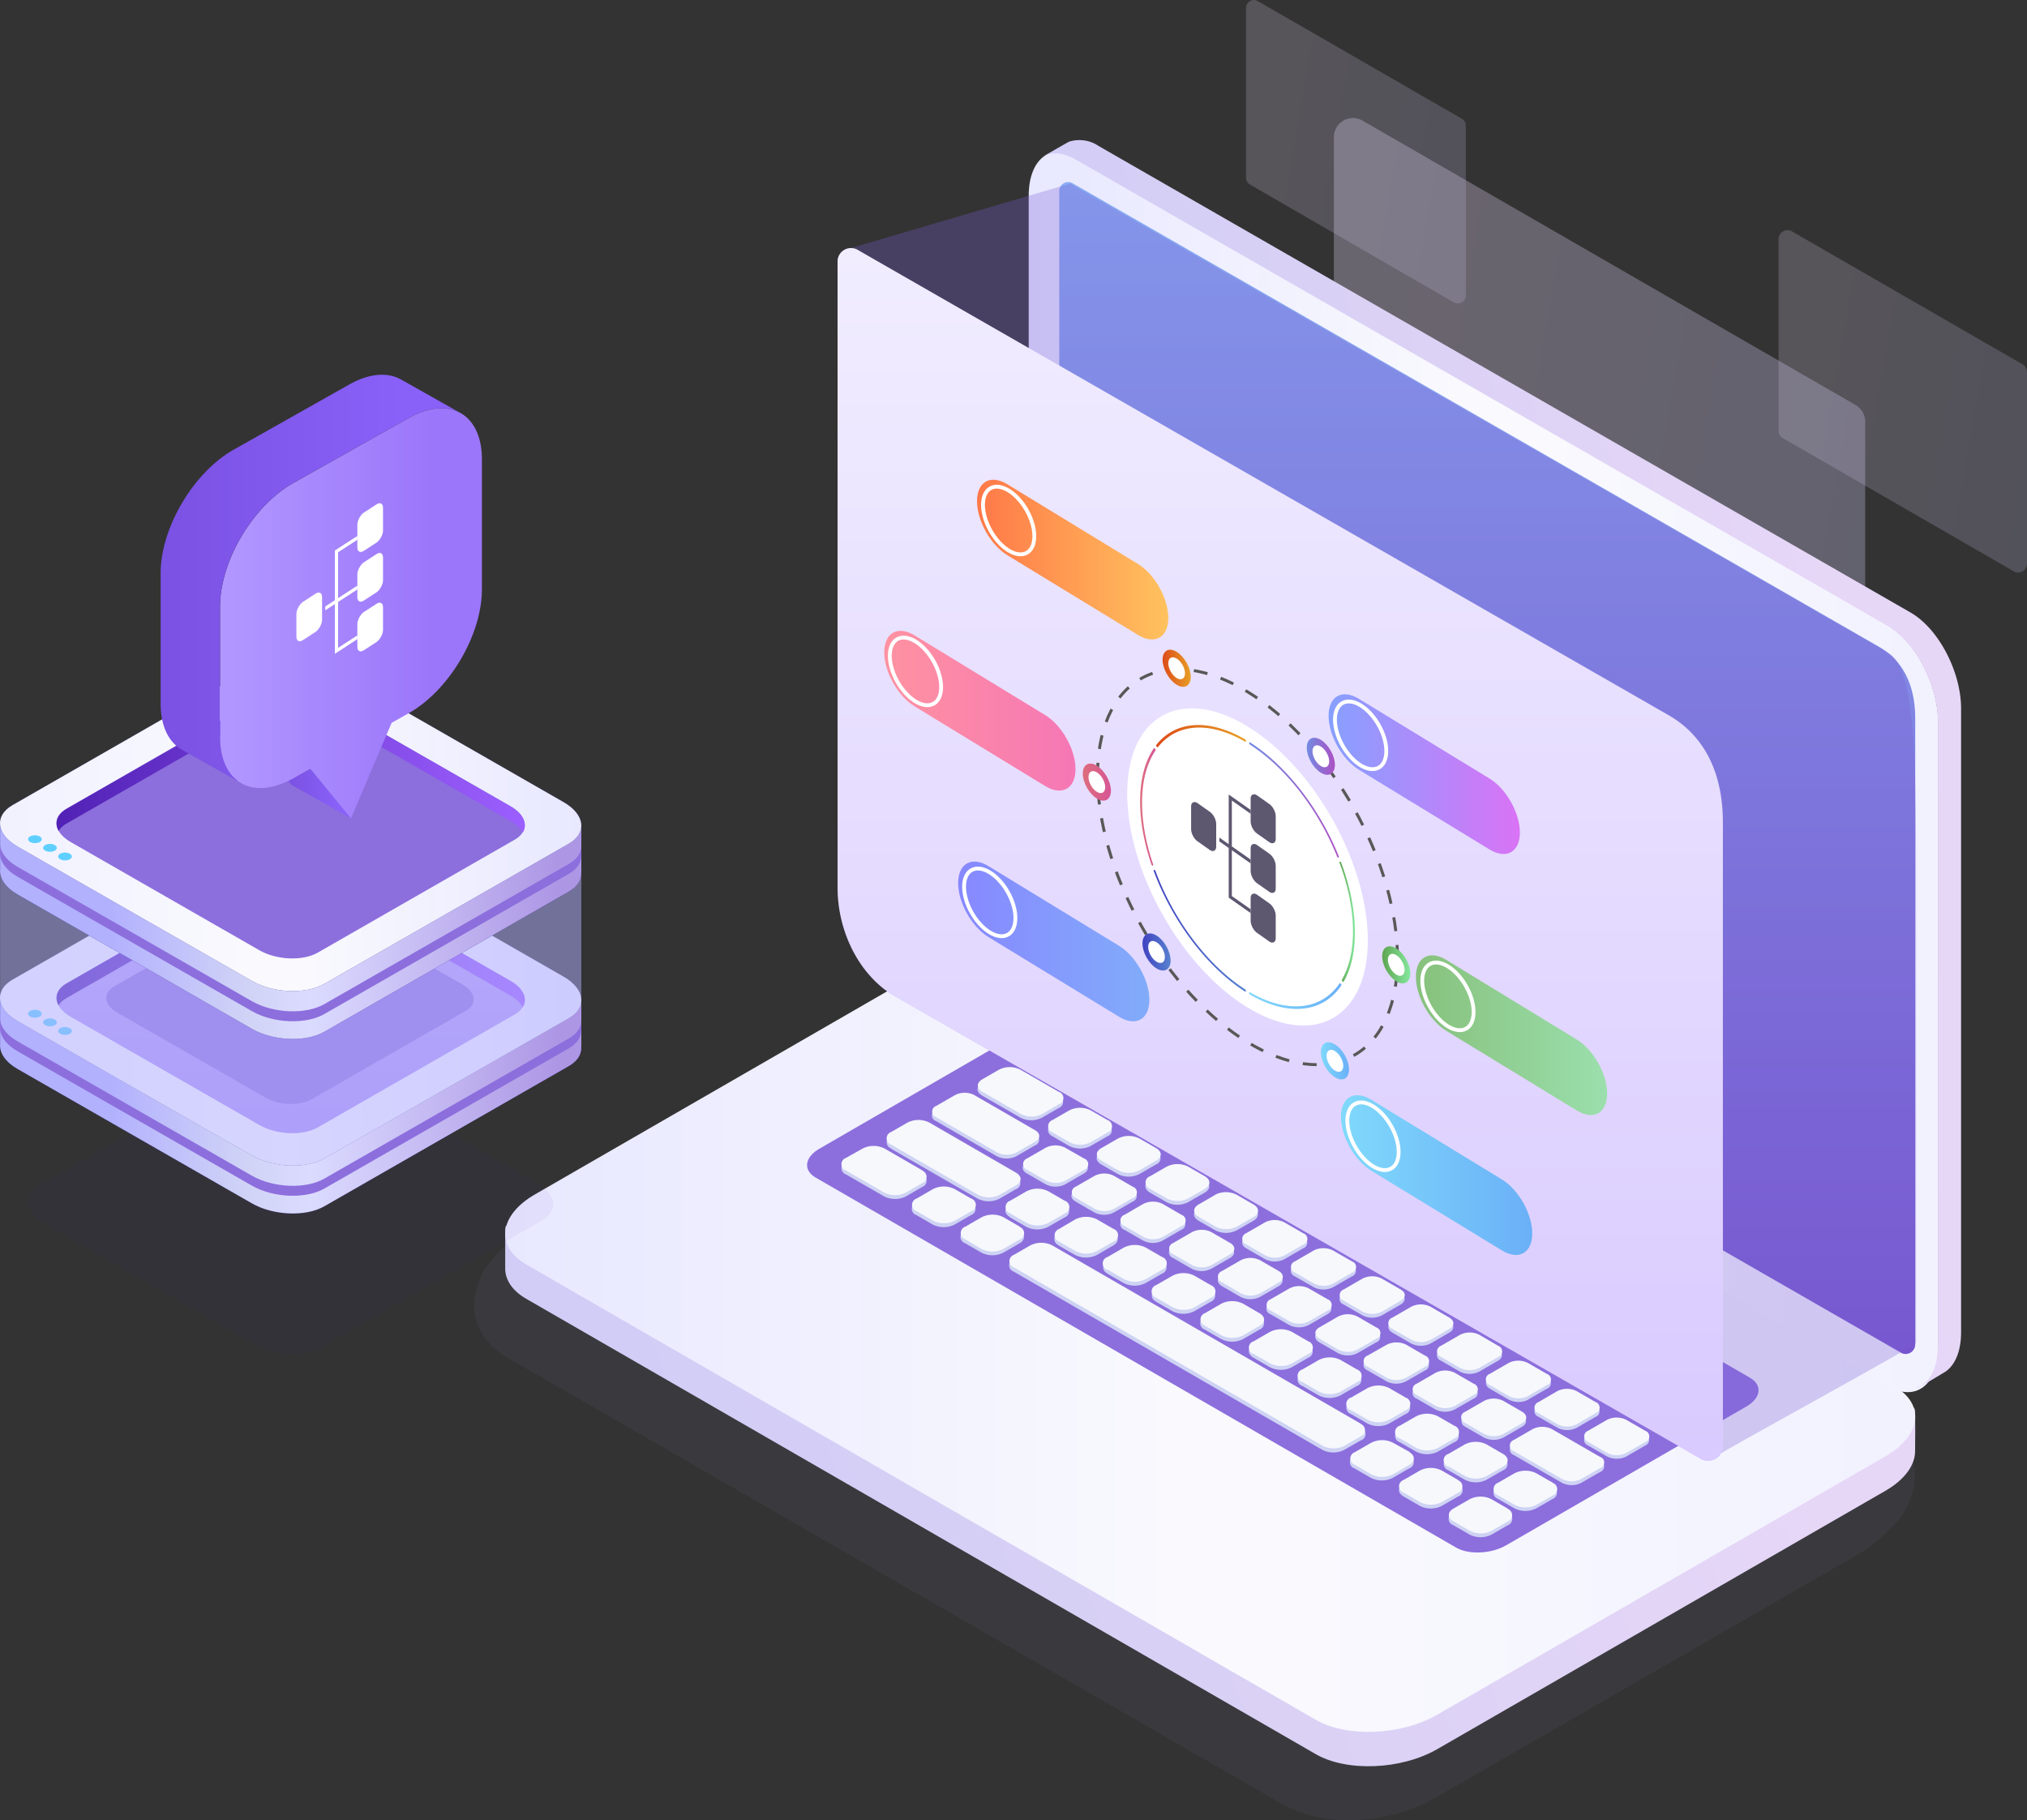
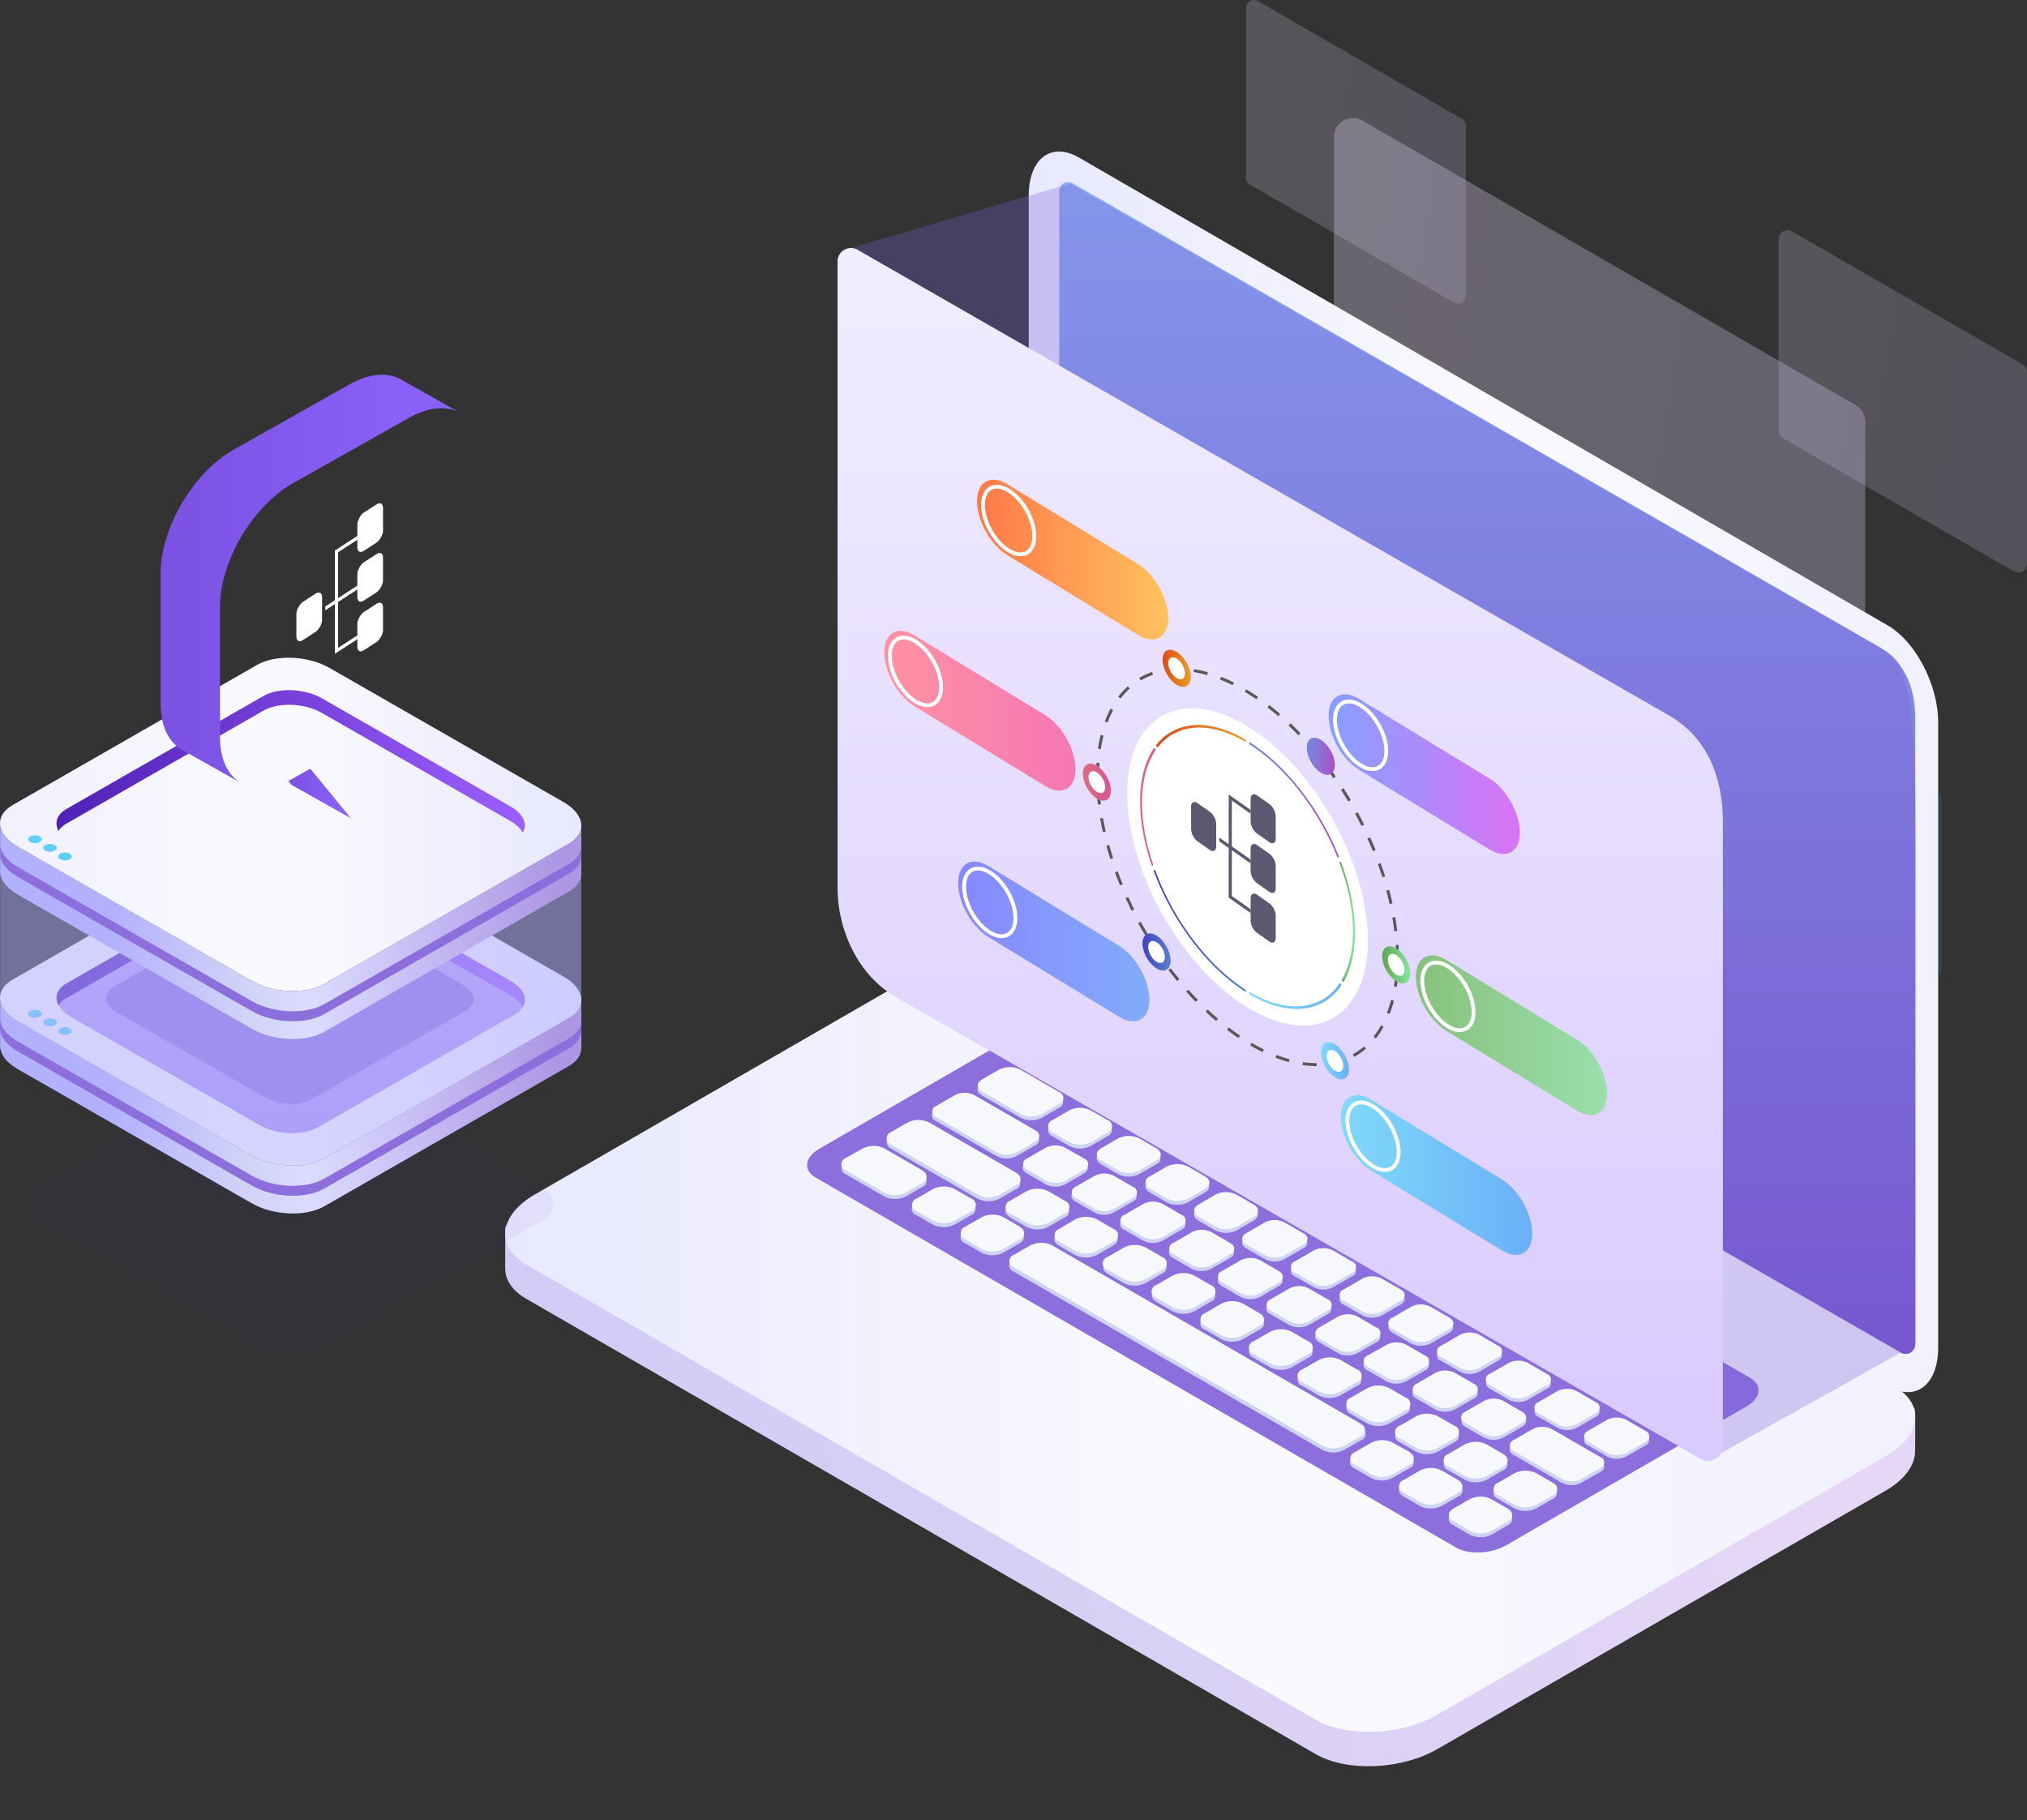
<svg xmlns="http://www.w3.org/2000/svg" width="530" height="476" fill="none">
  <rect width="100%" height="100%" fill="#333333" stroke="none" />
  <path fill-rule="evenodd" clip-rule="evenodd" d="M527.632 149.736a2.375 2.375 0 0 0 2.368-2.365V97.309a2.376 2.376 0 0 0-1.189-2.047l-60.228-34.739a2.249 2.249 0 0 0-1.169-.329 2.377 2.377 0 0 0-2.368 2.376v50.052a2.356 2.356 0 0 0 1.179 1.996l60.228 34.739c.35.234.758.365 1.179.379Z" fill="url(#a)" fill-opacity=".2" />
  <path fill-rule="evenodd" clip-rule="evenodd" d="M482.63 222.408a5.072 5.072 0 0 0 5.065-5.061V110.276a5.059 5.059 0 0 0-2.527-4.373L356.349 31.594a5 5 0 0 0-5.086-.054 4.99 4.99 0 0 0-2.497 4.427v107.071a5.057 5.057 0 0 0 2.527 4.372l128.819 74.309a4.987 4.987 0 0 0 2.518.689Z" fill="url(#b)" fill-opacity=".3" />
  <path fill-rule="evenodd" clip-rule="evenodd" d="M381.171 79.35a2.107 2.107 0 0 0 2.098-2.106V32.882a2.084 2.084 0 0 0-.999-1.807L328.896.29a1.997 1.997 0 0 0-.999-.289 2.098 2.098 0 0 0-2.098 2.096v44.362c0 .75.4 1.442 1.049 1.817l53.284 30.806c.315.183.675.276 1.039.27Z" fill="url(#c)" fill-opacity=".2" />
  <path fill-rule="evenodd" clip-rule="evenodd" d="M505.664 255.66a2.108 2.108 0 0 0 2.098-2.097v-44.361c0-.75-.4-1.442-1.049-1.817l-53.374-30.786a2.06 2.06 0 0 0-.999-.289 2.106 2.106 0 0 0-2.098 2.096v44.422c-.01.736.37 1.423.999 1.806l53.373 30.736c.318.188.68.288 1.05.29Z" fill="url(#d)" fill-opacity=".1" />
-   <path opacity=".39" d="M249.928 256.776a44.145 44.145 0 0 1 23.034-5.339 42.47 42.47 0 0 1 9.331 1.484 50.453 50.453 0 0 1 9.278 3.907l200.321 115.411c6.877 3.972 9.774 10.249 8.482 16.787a25.096 25.096 0 0 1-1.788 5.053c-1.644 3.907-8.182 9.741-12.724 12.359l-110.104 63.435c-1.148.664-3.484 1.875-4.75 2.409a46.779 46.779 0 0 1-17.344 3.686 35.823 35.823 0 0 1-18.348-4.168L132.712 355.035c-6.93-3.985-9.762-10.327-8.366-16.93a28.317 28.317 0 0 1 1.488-4.362c1.579-4.076 8.431-10.419 13.194-13.101l110.9-63.866Z" fill="#8F92CB" fill-opacity=".2" />
  <path fill-rule="evenodd" clip-rule="evenodd" d="m344.008 458.705-206.411-119.06c-3.642-2.098-5.45-4.886-5.503-7.82v-10.211c.066-3.571 2.658 2.656 7.777-.318l117.157-67.543c9.411-5.431 23.649-6.015 31.798-1.328l206.411 119.086c2.725 1.58 4.706-5.085 5.41-2.974.226.717.08 10.051.093 10.781.08 3.652-2.552 7.529-7.777 10.543l-117.157 67.543c-9.412 5.417-23.649 6.014-31.798 1.301Z" fill="url(#e)" />
  <path fill-rule="evenodd" clip-rule="evenodd" d="m344.026 449.733-206.42-119.055c-8.163-4.701-7.139-12.922 2.273-18.34l117.163-67.569c9.412-5.431 23.65-6.016 31.8-1.328l206.421 119.042c8.162 4.702 7.139 12.922-2.274 18.353l-117.163 67.556c-9.412 5.445-23.65 6.042-31.8 1.341Z" fill="url(#f)" />
  <path fill-rule="evenodd" clip-rule="evenodd" d="m380.691 404.674-167.407-96.722c-3.346-1.927-2.921-5.314.942-7.547l62.848-36.323c3.876-2.233 9.731-2.472 13.076-.532l167.395 96.722c3.358 1.927 2.933 5.315-.93 7.547l-62.847 36.31c-3.93 2.246-9.785 2.485-13.077.545Z" fill="url(#g)" />
  <path fill-rule="evenodd" clip-rule="evenodd" d="m290.76 278.862-10.74-6.21a1.502 1.502 0 0 1 0-2.833 5.42 5.42 0 0 1 4.931 0l10.74 6.197a1.502 1.502 0 0 1 0 2.846 5.457 5.457 0 0 1-4.931 0Zm12.738 7.368-5.078-2.94v-.013c-1.369-.798-1.382-2.061-.013-2.832a5.457 5.457 0 0 1 4.931 0l5.092 2.939c1.329.798 1.329 2.061 0 2.846a5.465 5.465 0 0 1-4.932 0Zm7.655 4.415 5.091 2.939a5.465 5.465 0 0 0 4.932 0c1.329-.785 1.329-2.061 0-2.859l-5.078-2.939a5.459 5.459 0 0 0-4.932 0 1.502 1.502 0 0 0-.013 2.846v.013Zm17.825 10.24-5.091-2.886v-.013a1.503 1.503 0 0 1 0-2.886 5.422 5.422 0 0 1 4.932 0l5.091 2.939a1.503 1.503 0 0 1 0 2.846 5.465 5.465 0 0 1-4.932 0Zm7.645 4.468 5.091 2.939a5.42 5.42 0 0 0 4.931 0 1.501 1.501 0 0 0 0-2.845l-5.038-2.94a5.463 5.463 0 0 0-4.931 0 1.504 1.504 0 0 0-.053 2.833v.013Zm17.826 10.307-5.091-2.939v-.013c-1.356-.798-1.369-2.075 0-2.833a5.463 5.463 0 0 1 4.931 0l5.091 2.939a1.502 1.502 0 0 1 0 2.846 5.457 5.457 0 0 1-4.931 0Zm7.655 4.415 5.078 2.939a5.457 5.457 0 0 0 4.931 0c1.329-.784 1.329-2.048 0-2.846l-5.091-2.939a5.463 5.463 0 0 0-4.931 0c-1.37.772-1.356 2.035.013 2.833v.013Zm17.814 10.347-5.077-2.939c-1.33-.851-1.33-2.128 0-2.86a5.436 5.436 0 0 1 4.918 0l5.091 2.939c1.329.798 1.329 2.075 0 2.86a5.465 5.465 0 0 1-4.932 0Zm7.654 4.415 5.091 2.939a5.465 5.465 0 0 0 4.932 0c1.329-.785 1.329-2.061 0-2.846l-5.078-2.939a5.42 5.42 0 0 0-4.931 0 1.502 1.502 0 0 0-.014 2.779v.067Zm17.824 10.293-5.091-2.939v-.08a1.502 1.502 0 0 1 0-2.766 5.465 5.465 0 0 1 4.932 0l5.091 2.939a1.503 1.503 0 0 1 0 2.846 5.422 5.422 0 0 1-4.932 0Zm7.643 4.429 5.091 2.939a5.463 5.463 0 0 0 4.931 0 1.502 1.502 0 0 0 0-2.846l-5.091-2.939a5.457 5.457 0 0 0-4.931 0 1.515 1.515 0 0 0 0 2.779v.067Zm17.829 10.293-5.091-2.939v-.067c-1.356-.797-1.369-2.061-.04-2.845a5.459 5.459 0 0 1 4.932 0l5.131 3.005c1.329.798 1.329 2.061 0 2.846a5.459 5.459 0 0 1-4.932 0Zm7.923 4.575 5.078 2.926c1.549.79 3.383.79 4.932 0a1.504 1.504 0 0 0 0-2.846l-5.091-2.939a5.459 5.459 0 0 0-4.932 0c-1.369.718-1.356 1.994.013 2.792v.067ZM272.973 282.16l-4.413-2.553a1.702 1.702 0 0 1-.067-3.178l4.44-2.58a6.242 6.242 0 0 1 5.623 0l4.399 2.54a1.714 1.714 0 0 1 0 3.245l-4.373 2.526a6.213 6.213 0 0 1-5.609 0Zm18.35 7.368 4.373-2.54c1.555-.891 1.542-2.341 0-3.232l-4.4-2.553a6.215 6.215 0 0 0-5.61 0l-4.386 2.526c-1.542.891-1.529 2.341 0 3.232l4.4 2.553a6.218 6.218 0 0 0 5.623.067v-.053Zm7.12 7.341-4.4-2.54v.053c-1.555-.905-1.622-2.354 0-3.298l4.387-2.527a6.176 6.176 0 0 1 5.609 0l4.4 2.54a1.716 1.716 0 0 1 0 3.245l-4.387 2.527a6.22 6.22 0 0 1-5.609 0Zm8.336 4.814 4.4 2.54a6.176 6.176 0 0 0 5.609 0l4.387-2.527c1.542-.891 1.529-2.341 0-3.245l-4.4-2.54a6.176 6.176 0 0 0-5.609 0l-4.374 2.527c-1.581.944-1.568 2.447-.013 3.298v-.053Zm22.705 1.596 4.413 2.54v.053a1.717 1.717 0 0 1 0 3.192l-4.373 2.527a6.205 6.205 0 0 1-5.623 0l-4.4-2.54a1.716 1.716 0 0 1 0-3.245l4.374-2.527a6.176 6.176 0 0 1 5.609 0Zm17.144 9.894-4.413-2.54a6.22 6.22 0 0 0-5.609 0l-4.307 2.58a1.702 1.702 0 0 0 0 3.232l4.413 2.553a6.221 6.221 0 0 0 5.61 0l4.373-2.527a1.715 1.715 0 0 0-.067-3.245v-.053Zm8.339 4.814 4.4 2.554v.053c1.555.891 1.568 2.341 0 3.165l-4.374 2.54a6.22 6.22 0 0 1-5.609 0l-4.413-2.553a1.702 1.702 0 0 1 0-3.232l4.373-2.527a6.248 6.248 0 0 1 5.623 0Zm17.135 9.908-4.4-2.54a6.176 6.176 0 0 0-5.609 0l-4.387 2.527c-1.542.891-1.528 2.34 0 3.244l4.4 2.541a6.182 6.182 0 0 0 5.609 0l4.374-2.527a1.716 1.716 0 0 0 .013-3.192v-.053Zm8.331 4.907 4.4 2.447v.053c1.555.905 1.569 2.354.013 3.285l-4.386 2.527a6.178 6.178 0 0 1-5.61 0l-4.399-2.54c-1.542-.904-1.556-2.354 0-3.245l4.373-2.527a6.176 6.176 0 0 1 5.609 0Zm17.148 9.801-4.413-2.54a6.184 6.184 0 0 0-5.61 0l-4.373 2.527a1.716 1.716 0 0 0 0 3.245l4.4 2.54a6.205 6.205 0 0 0 5.623 0l4.373-2.527a1.714 1.714 0 0 0 0-3.191v-.054Zm2.762 13.126-4.413-2.553v.053a1.702 1.702 0 0 1-.014-3.258l4.374-2.54a6.213 6.213 0 0 1 5.609 0l4.426 2.54a1.702 1.702 0 0 1 0 3.231l-4.373 2.527a6.22 6.22 0 0 1-5.609 0Zm22.704 1.596-4.347-2.5a6.246 6.246 0 0 0-5.622 0l-4.374 2.527a1.716 1.716 0 0 0 0 3.245l4.414 2.54a6.22 6.22 0 0 0 5.609 0l4.373-2.54a1.702 1.702 0 0 0-.053-3.219v-.053Zm8.568 4.961 10.049 5.811.04.053a1.716 1.716 0 0 1-.027 3.192l-4.387 2.527a6.176 6.176 0 0 1-5.609 0l-10.063-5.812a1.716 1.716 0 0 1 0-3.245l4.374-2.526a6.242 6.242 0 0 1 5.623 0ZM256.77 286.482l10.063 5.799a6.182 6.182 0 0 0 5.609 0l4.373-2.527a1.715 1.715 0 0 0 0-3.245l-10.062-5.798a6.178 6.178 0 0 0-5.61 0l-4.373 2.527c-1.568.891-1.568 2.34 0 3.244Zm22.801 13.193-4.413-2.554-.014-.026a1.703 1.703 0 0 1 .014-3.205l4.373-2.527a6.205 6.205 0 0 1 5.623 0l4.4 2.553a1.702 1.702 0 0 1 0 3.232l-4.374 2.527a6.176 6.176 0 0 1-5.609 0Zm12.732 7.354a6.22 6.22 0 0 0 5.609 0l4.374-2.527a1.716 1.716 0 0 0 0-3.245l-4.4-2.553a6.221 6.221 0 0 0-5.61 0l-4.386 2.527c-1.542.891-1.529 2.34 0 3.245l4.413 2.553Zm18.342 7.354a6.176 6.176 0 0 1-5.609 0l-4.4-2.54c-1.529-.904-1.542-2.354 0-3.245l4.386-2.527a6.184 6.184 0 0 1 5.61 0l4.4 2.54c1.528.905 1.542 2.354 0 3.245l-4.387 2.527Zm7.089-.957-4.373 2.527c-1.556.891-1.542 2.34 0 3.245l4.4 2.54a6.182 6.182 0 0 0 5.609 0l4.387-2.527c1.541-.891 1.528-2.341 0-3.245l-4.4-2.54a6.179 6.179 0 0 0-5.676-.027l.053.027Zm8.095 10.067 4.905-2.859v-.027a5.607 5.607 0 0 1 5.078.04l4.945 2.859a1.544 1.544 0 0 1 0 2.926l-4.919 2.846a5.568 5.568 0 0 1-5.064 0l-4.945-2.859c-1.396-.811-1.409-2.115 0-2.926Zm17.636 4.495-4.905 2.832a1.557 1.557 0 0 0 0 2.94l4.945 2.845a5.601 5.601 0 0 0 5.077 0l4.905-2.832a1.556 1.556 0 0 0 0-2.939l-4.945-2.846a5.604 5.604 0 0 0-5.077-.027v.027Zm7.834 10.2 4.918-2.846.013-.026a5.566 5.566 0 0 1 5.051.039l4.945 2.86c1.396.811 1.409 2.114 0 2.925l-4.905 2.833a5.61 5.61 0 0 1-5.078 0l-4.944-2.859a1.544 1.544 0 0 1 0-2.926Zm17.649 4.509-4.918 2.846c-1.396.798-1.329 2.114 0 2.925l4.945 2.86a5.651 5.651 0 0 0 5.077 0l4.919-2.846c1.395-.812 1.329-2.115 0-2.926l-4.945-2.859a5.619 5.619 0 0 0-5.078-.027v.027Zm7.815 10.2 4.919-2.846v.04a5.642 5.642 0 0 1 5.117 0l4.905 2.819c1.33.811 1.396 2.128 0 2.926l-4.918 2.846a5.624 5.624 0 0 1-5.064 0l-4.959-2.86a1.542 1.542 0 0 1 0-2.925Zm22.776 13.112 4.918-2.846a1.542 1.542 0 0 0 0-2.926l-4.945-2.859a5.607 5.607 0 0 0-5.077 0l-4.919 2.833c-1.329.811-1.329 2.114 0 2.926l4.945 2.859a5.57 5.57 0 0 0 5.078.053v-.04Zm17.649 4.522-4.918 2.833v.013a5.528 5.528 0 0 1-5.078-.04l-4.945-2.846a1.556 1.556 0 0 1 0-2.939l4.905-2.833a5.61 5.61 0 0 1 5.078 0l4.958 2.873a1.556 1.556 0 0 1 0 2.939Zm12.987 4.575-4.945-2.859a5.601 5.601 0 0 0-5.077 0l-4.905 2.832a1.544 1.544 0 0 0 0 2.926l4.945 2.859a5.601 5.601 0 0 0 5.077 0l4.905-2.846a1.543 1.543 0 0 0 0-2.899v-.013Zm-169.518-72.745-15.951-9.229a1.544 1.544 0 0 1 .013-2.926l4.919-2.846a5.617 5.617 0 0 1 5.064 0l15.951 9.229a1.544 1.544 0 0 1 0 2.926l-4.918 2.846a5.647 5.647 0 0 1-5.078 0Zm7.837 4.495 4.944 2.859a5.62 5.62 0 0 0 5.065 0l4.918-2.846c1.396-.798 1.329-2.114 0-2.925l-4.945-2.86a5.647 5.647 0 0 0-5.078 0l-4.918 2.846c-1.435.812-1.422 2.115.014 2.926Zm17.682 10.213-4.945-2.859-.026-.026c-1.409-.785-1.423-2.088.013-2.913l4.918-2.832a5.603 5.603 0 0 1 5.078 0l4.945 2.859a1.542 1.542 0 0 1 0 2.926l-4.918 2.845a5.564 5.564 0 0 1-5.065 0Zm7.788 4.509 4.945 2.846a5.565 5.565 0 0 0 5.077 0l4.905-2.833a1.556 1.556 0 0 0 0-2.939l-4.944-2.846a5.61 5.61 0 0 0-5.078 0l-4.905 2.833a1.557 1.557 0 0 0-.027 2.939h.027Zm27.661 7.381-4.905 2.832h-.027a5.606 5.606 0 0 1-5.051.014l-4.945-2.859a1.543 1.543 0 0 1 0-2.926l4.918-2.846a5.57 5.57 0 0 1 5.065 0l4.945 2.859c1.395.811 1.409 2.115 0 2.926Zm7.828 10.2 4.918-2.846c1.33-.811 1.33-2.115 0-2.926l-4.944-2.859a5.62 5.62 0 0 0-5.065 0l-4.918 2.846c-1.396.798-1.329 2.114 0 2.926l4.945 2.859c1.586.79 3.451.79 5.038 0h.026Zm17.654 4.508-4.919 2.846h-.026a5.62 5.62 0 0 1-5.038 0l-4.958-2.859a1.544 1.544 0 0 1 0-2.926l4.918-2.846a5.647 5.647 0 0 1 5.078 0l4.945 2.86c1.329.811 1.395 2.127 0 2.925Zm7.82 10.2 4.919-2.832a1.556 1.556 0 0 0 0-2.939l-4.945-2.859a5.603 5.603 0 0 0-5.078 0l-4.918 2.832c-1.396.811-1.329 2.115 0 2.926l4.945 2.859a5.566 5.566 0 0 0 5.051.013h.026Zm17.653 4.522-4.918 2.833h-.027a5.566 5.566 0 0 1-5.13-.014l-4.945-2.859a1.556 1.556 0 0 1 0-2.939l4.998-2.806a5.607 5.607 0 0 1 5.077 0l4.945 2.846a1.556 1.556 0 0 1 0 2.939Zm7.827 10.187 4.905-2.833a1.542 1.542 0 0 0 0-2.926l-4.945-2.859a5.568 5.568 0 0 0-5.064 0l-4.919 2.846a1.544 1.544 0 0 0 0 2.926l4.945 2.859a5.611 5.611 0 0 0 5.052-.013h.026Zm7.605 7.354-4.945-2.859h.027a1.542 1.542 0 0 1-.014-2.846l4.919-2.846a5.617 5.617 0 0 1 5.064 0l4.945 2.78c1.329.811 1.396 2.114 0 2.925l-4.918 2.846a5.647 5.647 0 0 1-5.078 0Zm30.373 6.078-12.588-7.275a5.57 5.57 0 0 0-5.065 0l-4.918 2.833a1.544 1.544 0 0 0 0 2.926l12.588 7.274a5.564 5.564 0 0 0 5.065 0l4.918-2.832a1.543 1.543 0 0 0 0-2.926Zm-162.77-68.556-22.664-13.086v-.066a1.741 1.741 0 0 1 0-3.245l4.253-2.46a6.348 6.348 0 0 1 5.73 0l22.663 13.086a1.741 1.741 0 0 1 0 3.311l-4.253 2.46a6.31 6.31 0 0 1-5.729 0Zm8.456 4.881 4.281 2.487c1.801.91 3.927.91 5.729 0l4.267-2.46a1.744 1.744 0 0 0 0-3.312l-4.281-2.473a6.346 6.346 0 0 0-5.729 0l-4.267 2.473c-1.595.825-1.595 2.301 0 3.219v.066Zm17.013 9.841-4.28-2.473v-.067a1.742 1.742 0 0 1 0-3.258l4.267-2.46a6.346 6.346 0 0 1 5.729 0l4.28 2.486c1.569.918 1.569 2.394 0 3.299l-4.267 2.473a6.353 6.353 0 0 1-5.729 0Zm8.457 4.881 4.28 2.473a6.346 6.346 0 0 0 5.729 0l4.267-2.46a1.742 1.742 0 0 0 0-3.311l-4.294-2.474a6.31 6.31 0 0 0-5.729 0l-4.253 2.46a1.743 1.743 0 0 0 0 3.245v.067Zm17.024 9.828-4.294-2.474v-.066a1.743 1.743 0 0 1 0-3.245l4.254-2.461a6.353 6.353 0 0 1 5.729 0l4.293 2.474a1.741 1.741 0 0 1 0 3.311l-4.253 2.461a6.353 6.353 0 0 1-5.729 0Zm8.455 4.814 4.293 2.473c1.8.917 3.93.917 5.73 0l4.253-2.46a1.741 1.741 0 0 0 0-3.311l-4.293-2.474a6.353 6.353 0 0 0-5.729 0l-4.254 2.46a1.743 1.743 0 0 0 0 3.312Zm17.027 9.841-4.293-2.487h-.014c-1.581-.971-1.595-2.394.014-3.285l4.267-2.473a6.353 6.353 0 0 1 5.729 0l4.28 2.473a1.743 1.743 0 0 1 0 3.312l-4.254 2.46a6.353 6.353 0 0 1-5.729 0Zm8.457 4.881 4.281 2.473c1.801.91 3.927.91 5.729 0l4.267-2.46a1.742 1.742 0 0 0 0-3.312l-4.281-2.486a6.346 6.346 0 0 0-5.729 0l-4.267 2.46a1.742 1.742 0 0 0-.013 3.325h.013Zm17.014 9.827-4.28-2.473h-.014a1.743 1.743 0 0 1 .014-3.312l4.266-2.46a6.311 6.311 0 0 1 5.73 0l4.28 2.474a1.741 1.741 0 0 1 0 3.311l-4.267 2.46a6.346 6.346 0 0 1-5.729 0Zm8.455 4.881 4.28 2.474c1.802.91 3.928.91 5.729 0l4.267-2.461a1.741 1.741 0 0 0 0-3.311l-4.32-2.46a6.346 6.346 0 0 0-5.729 0l-4.253 2.46a1.742 1.742 0 0 0 .013 3.298h.013ZM383 386.955l-4.294-2.474h-.013a1.741 1.741 0 0 1 .013-3.311l4.254-2.46a6.346 6.346 0 0 1 5.729 0l4.294 2.473a1.744 1.744 0 0 1 0 3.312l-4.254 2.46a6.31 6.31 0 0 1-5.729 0Zm22.981 1.769-4.28-2.474a6.31 6.31 0 0 0-5.729 0l-4.28 2.407a1.743 1.743 0 0 0 0 3.312l4.28 2.473c1.801.91 3.928.91 5.729 0l4.267-2.46a1.742 1.742 0 0 0 0-3.258h.013Zm-174.77-87.374 9.943 5.745h-.08a1.743 1.743 0 0 1 .067 3.299l-4.254 2.46a6.31 6.31 0 0 1-5.729 0l-9.943-5.732a1.742 1.742 0 0 1 0-3.311l4.267-2.461a6.353 6.353 0 0 1 5.729 0Zm22.663 13.1-4.293-2.474a6.353 6.353 0 0 0-5.729 0l-4.254 2.46a1.743 1.743 0 0 0 0 3.312l4.294 2.473a6.31 6.31 0 0 0 5.729 0l4.253-2.46a1.741 1.741 0 0 0 0-3.311Zm8.454 4.88 4.281 2.487h-.067c1.582.918 1.595 2.394.067 3.298l-4.254 2.461a6.315 6.315 0 0 1-5.729 0l-4.294-2.474a1.742 1.742 0 0 1 0-3.311l4.267-2.461a6.315 6.315 0 0 1 5.729 0Zm93.434 53.98-80.699-46.545a6.31 6.31 0 0 0-5.729 0l-4.267 2.46a1.741 1.741 0 0 0 0 3.311l80.699 46.613c1.801.91 3.928.91 5.729 0l4.267-2.461a1.74 1.74 0 0 0-.066-3.378h.066Zm8.444 4.881 4.293 2.474-.066.013a1.742 1.742 0 0 1 0 3.325l-4.267 2.46a6.31 6.31 0 0 1-5.729 0l-4.28-2.474a1.741 1.741 0 0 1 0-3.311l4.32-2.487a6.353 6.353 0 0 1 5.729 0Zm17.041 9.828-4.294-2.474a6.353 6.353 0 0 0-5.729 0l-4.254 2.474c-1.581.904-1.568 2.38 0 3.298l4.281 2.487c1.801.91 3.927.91 5.729 0l4.267-2.46a1.743 1.743 0 0 0-.067-3.325h.067Zm8.705 5.04 4.293 2.474h-.066a1.742 1.742 0 0 1 .066 3.311l-4.253 2.46a6.31 6.31 0 0 1-5.729 0l-4.294-2.473a1.744 1.744 0 0 1 0-3.312l4.254-2.46a6.353 6.353 0 0 1 5.729 0Z" fill="#CED3F4" style="mix-blend-mode:multiply" />
  <path fill-rule="evenodd" clip-rule="evenodd" d="m290.823 277.876-10.738-6.213a1.504 1.504 0 0 1 0-2.847 5.457 5.457 0 0 1 4.931 0l10.737 6.199a1.517 1.517 0 0 1 0 2.861 5.498 5.498 0 0 1-4.93 0Zm12.732 7.37-5.076-2.94v-.014c-1.369-.785-1.383-2.115-.014-2.833a5.414 5.414 0 0 1 4.931 0l5.089 2.94a1.503 1.503 0 0 1 0 2.847 5.46 5.46 0 0 1-4.93 0Zm7.656 4.416 5.089 2.94a5.414 5.414 0 0 0 4.931 0c1.329-.785 1.329-2.062 0-2.847l-5.103-2.926a5.42 5.42 0 0 0-4.931 0 1.503 1.503 0 0 0 .014 2.82v.013Zm17.82 10.297-5.09-2.94v-.013a1.505 1.505 0 0 1 0-2.834 5.455 5.455 0 0 1 4.93 0l5.09 2.94a1.504 1.504 0 0 1 0 2.847 5.418 5.418 0 0 1-4.93 0Zm7.641 4.43 5.09 2.94a5.455 5.455 0 0 0 4.93 0c1.329-.785 1.329-2.049 0-2.847l-5.036-2.953a5.455 5.455 0 0 0-4.93 0c-1.422.772-1.422 2.049-.054 2.847v.013Zm17.823 10.297-5.089-2.94v-.013a1.504 1.504 0 0 1 0-2.847 5.455 5.455 0 0 1 4.93 0l5.09 2.94a1.517 1.517 0 0 1 0 2.86 5.457 5.457 0 0 1-4.931 0Zm7.655 4.417 5.077 2.94a5.46 5.46 0 0 0 4.93 0 1.504 1.504 0 0 0 0-2.847l-5.09-2.94a5.412 5.412 0 0 0-4.93 0c-1.369.771-1.355 2.048.013 2.833v.014Zm17.806 10.296-5.076-2.94v-.013c-1.329-.785-1.329-2.062 0-2.834a5.39 5.39 0 0 1 4.917 0l5.089 2.94c1.329.785 1.329 2.062 0 2.847a5.418 5.418 0 0 1-4.93 0Zm7.651 4.43 5.09 2.927a5.418 5.418 0 0 0 4.93 0c1.329-.785 1.329-2.062 0-2.847l-5.077-2.94a5.455 5.455 0 0 0-4.93 0 1.517 1.517 0 0 0-.013 2.847v.013Zm17.822 10.297-5.09-2.94v-.013c-1.369-.798-1.369-2.062 0-2.834a5.455 5.455 0 0 1 4.93 0l5.09 2.94c1.329.798 1.329 2.062 0 2.847a5.455 5.455 0 0 1-4.93 0Zm7.641 4.417 5.089 2.94a5.463 5.463 0 0 0 4.931 0 1.517 1.517 0 0 0 0-2.861l-5.09-2.94a5.46 5.46 0 0 0-4.93 0 1.504 1.504 0 0 0 0 2.847v.014Zm17.825 10.297-5.09-2.94v-.014a1.503 1.503 0 0 1-.04-2.833 5.414 5.414 0 0 1 4.931 0l5.129 2.94a1.503 1.503 0 0 1 0 2.847 5.46 5.46 0 0 1-4.93 0Zm7.92 4.576 5.076 2.94a5.46 5.46 0 0 0 4.93 0c1.329-.772 1.329-2.049 0-2.847l-5.089-2.94a5.457 5.457 0 0 0-4.931 0c-1.369.758-1.355 2.088.014 2.833v.014Zm-165.777-82.188-4.412-2.541a1.716 1.716 0 0 1 0-3.259l4.372-2.528a6.24 6.24 0 0 1 5.622 0l4.398 2.554a1.718 1.718 0 0 1 0 3.247l-4.372 2.527a6.21 6.21 0 0 1-5.608 0Zm18.348 7.37 4.372-2.528c1.555-.891 1.542-2.341 0-3.246l-4.398-2.54a6.176 6.176 0 0 0-5.609 0l-4.385 2.527c-1.542.891-1.528 2.342 0 3.246l4.399 2.541a6.17 6.17 0 0 0 5.621 0Zm7.118 7.343-4.399-2.541c-1.555-.904-1.621-2.354 0-3.246l4.386-2.527a6.174 6.174 0 0 1 5.608 0l4.398 2.541c1.529.904 1.542 2.354 0 3.246l-4.385 2.527a6.174 6.174 0 0 1-5.608 0Zm8.335 4.816 4.398 2.554a6.213 6.213 0 0 0 5.609 0l4.385-2.527c1.542-.891 1.528-2.342 0-3.246l-4.399-2.541a6.21 6.21 0 0 0-5.608 0l-4.372 2.528a1.715 1.715 0 0 0-.013 3.232Zm22.698 1.597 4.412 2.554a1.702 1.702 0 0 1 0 3.232l-4.372 2.528a6.203 6.203 0 0 1-5.622 0l-4.399-2.554a1.703 1.703 0 0 1 0-3.233l4.373-2.527a6.174 6.174 0 0 1 5.608 0Zm12.725 7.37a6.174 6.174 0 0 0-5.608 0l-4.305 2.514a1.716 1.716 0 0 0 0 3.246l4.412 2.541a6.21 6.21 0 0 0 5.608 0l4.372-2.527a1.717 1.717 0 0 0-.067-3.233l-4.412-2.541Zm7.131 7.356a6.2 6.2 0 0 1 5.621 0l4.399 2.541c1.555.905 1.568 2.355 0 3.246l-4.372 2.528a6.174 6.174 0 0 1-5.608 0l-4.412-2.541a1.716 1.716 0 0 1 0-3.246l4.372-2.528Zm18.349 7.357a6.174 6.174 0 0 0-5.608 0l-4.385 2.528c-1.542.891-1.528 2.341 0 3.246l4.399 2.541a6.174 6.174 0 0 0 5.608 0l4.372-2.528c1.581-.825 1.568-2.341.013-3.246l-4.399-2.541Zm7.123 7.357a6.21 6.21 0 0 1 5.608 0l4.399 2.541c1.555.904 1.568 2.355.013 3.259l-4.385 2.528a6.217 6.217 0 0 1-5.608 0l-4.399-2.554a1.718 1.718 0 0 1 0-3.246l4.372-2.528Zm18.339 7.357a6.174 6.174 0 0 0-5.608 0l-4.372 2.527c-1.555.892-1.542 2.342 0 3.233l4.398 2.554a6.203 6.203 0 0 0 5.622 0l4.372-2.528a1.701 1.701 0 0 0 0-3.232l-4.412-2.554Zm12.782 15.671a6.217 6.217 0 0 1-5.608 0l-4.412-2.541a1.715 1.715 0 0 1-1.157-1.623c0-.733.464-1.385 1.157-1.623l4.372-2.528a6.174 6.174 0 0 1 5.608 0l4.412 2.541a1.716 1.716 0 0 1 0 3.246l-4.372 2.528Zm12.743-.945a6.2 6.2 0 0 0-5.621 0l-4.373 2.528a1.716 1.716 0 0 0 0 3.246l4.412 2.541a6.174 6.174 0 0 0 5.608 0l4.373-2.528a1.717 1.717 0 0 0-.054-3.246l-4.345-2.541Zm12.949 7.45 10.007 5.867h.04c1.555.905 1.568 2.355.013 3.18l-4.385 2.527a6.174 6.174 0 0 1-5.608 0l-10.06-5.8a1.716 1.716 0 0 1 0-3.246l4.372-2.528a6.238 6.238 0 0 1 5.621 0ZM256.84 285.498l10.06 5.814a6.217 6.217 0 0 0 5.608 0l4.372-2.541a1.702 1.702 0 0 0 0-3.233l-10.06-5.813a6.174 6.174 0 0 0-5.608 0l-4.372 2.527c-1.568.892-1.568 2.342 0 3.246Zm22.784 13.184-4.412-2.541a1.716 1.716 0 0 1 0-3.246l4.372-2.528a6.2 6.2 0 0 1 5.621 0l4.399 2.541a1.717 1.717 0 0 1 0 3.246l-4.372 2.528a6.174 6.174 0 0 1-5.608 0Zm12.728 7.357a6.174 6.174 0 0 0 5.608 0l4.373-2.528c1.554-.891 1.541-2.341 0-3.246l-4.399-2.541a6.174 6.174 0 0 0-5.608 0l-4.386 2.528c-1.541.891-1.528 2.341 0 3.246l4.412 2.541Zm18.336 7.356a6.176 6.176 0 0 1-5.609 0l-4.398-2.541a1.716 1.716 0 0 1 0-3.246l4.385-2.527a6.21 6.21 0 0 1 5.608 0l4.399 2.541c1.528.904 1.542 2.354 0 3.246l-4.385 2.527Zm7.088-.957-4.373 2.541c-1.555.891-1.541 2.341 0 3.232l4.399 2.554a6.21 6.21 0 0 0 5.608 0l4.386-2.527c1.541-.891 1.528-2.342 0-3.233l-4.399-2.554a6.214 6.214 0 0 0-5.661-.027l.04.014Zm8.092 10.044 4.904-2.834.013-.013a5.603 5.603 0 0 1 5.063.026l4.944 2.861a1.543 1.543 0 0 1 0 2.926l-4.917 2.834a5.56 5.56 0 0 1-5.063 0l-4.944-2.86a1.557 1.557 0 0 1 0-2.94Zm17.635 4.523-4.904 2.847a1.542 1.542 0 0 0 0 2.926l4.944 2.861c1.595.81 3.481.81 5.076 0l4.904-2.834a1.544 1.544 0 0 0 0-2.927l-4.944-2.86a5.644 5.644 0 0 0-5.063-.027l-.013.014Zm7.827 10.203 4.917-2.847.026-.013a5.617 5.617 0 0 1 5.037.013l4.943 2.861c1.396.811 1.409 2.128 0 2.926l-4.903 2.847a5.639 5.639 0 0 1-5.077 0l-4.943-2.86a1.544 1.544 0 0 1 0-2.927Zm17.647 4.523-4.917 2.834a1.543 1.543 0 0 0 0 2.927l4.944 2.86c1.595.81 3.481.81 5.076 0l4.917-2.847c1.395-.798 1.329-2.115 0-2.927l-4.943-2.86a5.562 5.562 0 0 0-5.064 0l-.013.013Zm7.813 10.191 4.917-2.834.013-.013a5.605 5.605 0 0 1 5.117 0l4.89 2.86a1.557 1.557 0 0 1 0 2.94l-4.917 2.834a5.566 5.566 0 0 1-5.063 0l-4.957-2.847a1.557 1.557 0 0 1 0-2.94Zm22.77 13.13 4.917-2.833a1.543 1.543 0 0 0 0-2.927l-4.944-2.86a5.6 5.6 0 0 0-5.076 0l-4.917 2.833a1.557 1.557 0 0 0 0 2.94l4.944 2.86a5.56 5.56 0 0 0 5.089 0l-.013-.013Zm17.643 4.523-4.917 2.847.013.014a5.62 5.62 0 0 1-5.077 0l-4.943-2.861a1.542 1.542 0 0 1 0-2.926l4.903-2.861a5.645 5.645 0 0 1 5.077 0l4.944 2.861a1.542 1.542 0 0 1 0 2.926Zm12.987 4.576-4.943-2.846a5.601 5.601 0 0 0-5.077 0l-4.904 2.833a1.556 1.556 0 0 0 0 2.94l4.944 2.86a5.601 5.601 0 0 0 5.077 0l4.903-2.833a1.557 1.557 0 0 0 .014-2.94l-.014-.014Zm-164.391-72.782a5.6 5.6 0 0 1-5.076 0l-15.947-9.219a1.557 1.557 0 0 1 .013-2.94l4.917-2.834a5.524 5.524 0 0 1 5.063 0l15.947 9.22c1.329.811 1.395 2.128 0 2.926l-4.917 2.847Zm2.765 4.523 4.944 2.847a5.56 5.56 0 0 0 5.063 0l4.917-2.833a1.557 1.557 0 0 0 0-2.94l-4.983-2.834a5.607 5.607 0 0 0-5.077 0l-4.917 2.834a1.556 1.556 0 0 0 .053 2.926Zm17.675 10.217-4.944-2.86h-.026a1.556 1.556 0 0 1 .013-2.927l4.917-2.833a5.6 5.6 0 0 1 5.076 0l4.944 2.86a1.544 1.544 0 0 1 0 2.927l-4.917 2.833a5.56 5.56 0 0 1-5.063 0Zm7.788 4.497 4.943 2.86a5.645 5.645 0 0 0 5.077 0l4.903-2.847a1.543 1.543 0 0 0 0-2.926l-4.943-2.861a5.645 5.645 0 0 0-5.077 0l-4.903 2.847a1.544 1.544 0 0 0-.027 2.927h.027Zm27.656 7.383-4.904 2.847h-.026a5.645 5.645 0 0 1-5.05 0l-4.944-2.86a1.544 1.544 0 0 1 0-2.927l4.917-2.847a5.615 5.615 0 0 1 5.063 0l4.944 2.86c1.395.812 1.409 2.129 0 2.927Zm7.825 10.204 4.917-2.847c1.329-.798 1.329-2.115 0-2.927l-4.943-2.86a5.562 5.562 0 0 0-5.064 0l-4.917 2.833a1.544 1.544 0 0 0 0 2.927l4.878 2.86c1.6.824 3.498.829 5.103.014h.026Zm17.649 4.523-4.917 2.834h-.027a5.567 5.567 0 0 1-5.037 0l-4.956-2.847a1.557 1.557 0 0 1 0-2.94l4.917-2.834a5.563 5.563 0 0 1 5.076 0l4.944 2.847a1.557 1.557 0 0 1 0 2.94Zm7.818 10.19 4.917-2.833a1.544 1.544 0 0 0 0-2.927l-4.943-2.86a5.601 5.601 0 0 0-5.077 0l-4.917 2.847c-1.395.798-1.329 2.115 0 2.926l4.944 2.861a5.563 5.563 0 0 0 5.05-.014h.026Zm17.645 4.523-4.917 2.847h-.027a5.612 5.612 0 0 1-5.129-.013l-4.944-2.86a1.543 1.543 0 0 1 0-2.927l4.997-2.833a5.636 5.636 0 0 1 5.076 0l4.944 2.86a1.543 1.543 0 0 1 0 2.926Zm7.827 10.204 4.904-2.847a1.543 1.543 0 0 0 0-2.927l-4.944-2.86a5.615 5.615 0 0 0-5.063 0l-4.917 2.847a1.544 1.544 0 0 0 0 2.927l4.944 2.86a5.645 5.645 0 0 0 5.05 0h.026Zm7.6 7.343-4.944-2.86h.027a1.544 1.544 0 0 1-.013-2.94l4.917-2.833a5.56 5.56 0 0 1 5.063 0l4.944 2.86c1.328.811 1.395 2.128 0 2.927l-4.917 2.846a5.601 5.601 0 0 1-5.077 0Zm30.339 6.013-12.585-7.263a5.56 5.56 0 0 0-5.063 0l-4.917 2.833a1.557 1.557 0 0 0 0 2.941l12.585 7.263a5.615 5.615 0 0 0 5.063 0l4.917-2.847a1.543 1.543 0 0 0 .027-2.927h-.027Zm-156.973-68.565a6.305 6.305 0 0 1-5.727 0l-22.659-13.09a1.744 1.744 0 0 1 0-3.313l4.253-2.461a6.307 6.307 0 0 1 5.728 0l22.658 13.104c1.568.918 1.581 2.394 0 3.299l-4.253 2.461Zm7.003 7.357a6.35 6.35 0 0 0 5.728 0l4.265-2.461a1.744 1.744 0 0 0 0-3.313l-4.279-2.474a6.305 6.305 0 0 0-5.727 0l-4.266 2.461a1.741 1.741 0 0 0 0 3.312l4.279 2.475Zm18.461 7.357a6.35 6.35 0 0 1-5.728 0l-4.279-2.475a1.743 1.743 0 0 1-.026-3.246l4.292-2.527a6.344 6.344 0 0 1 5.728 0l4.279 2.474a1.743 1.743 0 0 1 0 3.312l-4.266 2.462Zm2.727 4.882 4.279 2.474c1.8.917 3.929.917 5.728 0l4.266-2.461a1.742 1.742 0 0 0 0-3.312l-4.292-2.475a6.35 6.35 0 0 0-5.728 0l-4.253 2.462a1.742 1.742 0 0 0 0 3.352v-.04Zm22.748 9.831a6.305 6.305 0 0 1-5.727 0l-4.293-2.474a1.744 1.744 0 0 1-.013-3.326l4.266-2.448a6.348 6.348 0 0 1 5.727 0l4.293 2.474a1.744 1.744 0 0 1 0 3.313l-4.253 2.461Zm7.014 7.33c1.8.917 3.929.917 5.728 0l4.253-2.461c1.581-.905 1.568-2.381 0-3.299l-4.293-2.488a6.305 6.305 0 0 0-5.727 0l-4.253 2.461a1.743 1.743 0 0 0 0 3.299l4.292 2.488Zm12.733 7.357-4.293-2.475-.013.04a1.743 1.743 0 0 1 .013-3.352l4.266-2.461a6.307 6.307 0 0 1 5.728 0l4.279 2.474a1.744 1.744 0 0 1 0 3.313l-4.253 2.461c-1.8.91-3.926.91-5.727 0Zm8.453 4.882 4.28 2.475c1.8.91 3.926.91 5.727 0l4.266-2.462a1.741 1.741 0 0 0 0-3.312l-4.279-2.474a6.344 6.344 0 0 0-5.728 0l-4.266 2.461a1.742 1.742 0 0 0-.013 3.352l.013-.04Zm17.01 9.832-4.279-2.475-.013.04a1.742 1.742 0 0 1 .013-3.352l4.266-2.462a6.348 6.348 0 0 1 5.727 0l4.28 2.475a1.743 1.743 0 0 1 0 3.312l-4.266 2.462a6.307 6.307 0 0 1-5.728 0Zm8.452 4.882 4.279 2.488a6.35 6.35 0 0 0 5.728 0l4.266-2.462a1.742 1.742 0 0 0 0-3.312l-4.293-2.474a6.342 6.342 0 0 0-5.727 0l-4.253 2.461a1.743 1.743 0 0 0-.013 3.339l.013-.04Zm17.022 9.844-4.292-2.474-.013.04a1.743 1.743 0 0 1 .013-3.353l4.252-2.461a6.307 6.307 0 0 1 5.728 0l4.293 2.488c1.568.918 1.581 2.394 0 3.299l-4.253 2.461a6.307 6.307 0 0 1-5.728 0Zm22.977 1.756-4.293-2.461a6.348 6.348 0 0 0-5.727 0l-4.266 2.461a1.743 1.743 0 0 0 0 3.313l4.279 2.474a6.342 6.342 0 0 0 5.727 0l4.266-2.461a1.743 1.743 0 0 0 0-3.286l.014-.04Zm-174.725-87.389 9.941 5.747-.08.04a1.743 1.743 0 0 1-.013 3.259l-4.253 2.461a6.307 6.307 0 0 1-5.728 0l-9.94-5.747a1.741 1.741 0 0 1 0-3.312l4.346-2.448a6.342 6.342 0 0 1 5.727 0Zm22.661 13.09-4.293-2.474a6.307 6.307 0 0 0-5.728 0l-4.252 2.461a1.742 1.742 0 0 0 0 3.313l4.292 2.474a6.344 6.344 0 0 0 5.728 0l4.253-2.461a1.743 1.743 0 0 0 0-3.313Zm8.451 4.883 4.279 2.474-.066.053a1.744 1.744 0 0 1-.027 3.3l-4.253 2.461c-1.8.91-3.926.91-5.727 0l-4.2-2.515a1.742 1.742 0 0 1 0-3.312l4.266-2.461a6.307 6.307 0 0 1 5.728 0Zm93.409 53.984-80.679-46.628a6.348 6.348 0 0 0-5.727 0l-4.266 2.462a1.741 1.741 0 0 0 0 3.312l80.679 46.628a6.307 6.307 0 0 0 5.728 0l4.265-2.461a1.742 1.742 0 0 0-.066-3.259l.066-.054Zm8.438 4.989 4.293 2.382-.067.053c1.595.918 1.595 2.394.053 3.352l-4.266 2.461a6.305 6.305 0 0 1-5.727 0l-4.279-2.487a1.743 1.743 0 0 1 0-3.3l4.266-2.461a6.305 6.305 0 0 1 5.727 0Zm17.037 9.738-4.292-2.474a6.307 6.307 0 0 0-5.728 0l-4.252 2.461a1.742 1.742 0 0 0 0 3.312l4.279 2.475a6.35 6.35 0 0 0 5.728 0l4.265-2.461a1.742 1.742 0 0 0-.066-3.26l.066-.053Zm8.705 5.029 4.293 2.474-.067.054a1.74 1.74 0 0 1 1.158 1.606 1.741 1.741 0 0 1-1.091 1.653l-4.253 2.461a6.305 6.305 0 0 1-5.727 0l-4.293-2.488c-1.568-.918-1.581-2.394 0-3.299l4.253-2.461a6.305 6.305 0 0 1 5.727 0Z" fill="#F6F8FC" />
  <path fill-rule="evenodd" clip-rule="evenodd" d="M493.611 362.473 282.137 240.148c-7.276-4.202-13.16-15.504-13.16-25.263V51.195c0-9.72 5.884-14.187 13.16-9.985l211.474 122.352c7.262 4.215 13.16 15.503 13.16 25.262v163.677c-.04 9.706-5.938 14.187-13.16 9.972Z" fill="url(#h)" />
  <path fill-rule="evenodd" clip-rule="evenodd" d="M496.692 353.538 286.478 232.697c-5.878-3.712-9.509-11.137-9.509-18.748V49.992a2.333 2.333 0 0 1 1.159-2.057 2.347 2.347 0 0 1 2.366.002l.425.252 210.36 120.933c6.982 3.977 9.496 11.15 9.496 18.748v163.692a2.505 2.505 0 0 1-1.257 2.178 2.52 2.52 0 0 1-2.52-.003l-.306-.199Z" fill="url(#i)" />
-   <path fill-rule="evenodd" clip-rule="evenodd" d="M499.527 160.163 287.262 38.178a8.972 8.972 0 0 0-7.73-1.127c-.279.106-6.293 3.591-6.559 3.737 2.248-1.087 5.109-.888 8.222.9l212.291 121.92c7.291 4.2 13.212 15.448 13.212 25.173v163.097c0 6.042-2.302 10.043-5.814 11.183a2.168 2.168 0 0 0 1.157-.398c.173-.093 6.506-3.869 6.653-3.975 2.501-1.749 4.071-5.299 4.071-10.321V185.23c-.027-9.685-5.974-20.933-13.238-25.067Z" fill="url(#j)" />
  <path d="M444.288 381.257 233.255 260.108C224.438 254.552 219 243.44 219 232.077V68.352a3.48 3.48 0 0 1 .476-1.745c.31-.53.755-.97 1.29-1.275a3.536 3.536 0 0 1 1.76-.463c-.534-.308.617.002 0 0L279.848 48l214.131 122.88C501 174.876 501 201.85 501 232.077v119.127c-.028.648-50.736 28.381-51.075 28.936a3.871 3.871 0 0 1-1.377 1.341 3.905 3.905 0 0 1-3.736.085l-.524-.309Z" fill="#785FD3" fill-opacity=".3" />
  <path d="M444.288 381.257 233.255 260.108C224.438 254.552 219 243.44 219 232.077V68.352a3.48 3.48 0 0 1 .476-1.745c.31-.53.755-.97 1.29-1.275a3.536 3.536 0 0 1 3.517.01l.621.367 211.324 121.285c10.487 5.999 14.255 16.686 14.255 28.049v163.262a3.838 3.838 0 0 1-.558 1.835 3.871 3.871 0 0 1-1.377 1.341 3.905 3.905 0 0 1-3.736.085l-.524-.309Z" fill="url(#k)" />
  <mask id="m" style="mask-type:alpha" maskUnits="userSpaceOnUse" x="217" y="62" width="236" height="322">
    <path d="M444.288 381.257 233.255 260.108C224.438 254.552 219 243.44 219 232.077V68.352a3.48 3.48 0 0 1 .476-1.745c.31-.53.755-.97 1.29-1.275a3.536 3.536 0 0 1 3.517.01l.621.367 211.324 121.285c10.487 5.999 14.255 16.686 14.255 28.049v163.262a3.838 3.838 0 0 1-.558 1.835 3.871 3.871 0 0 1-1.377 1.341 3.905 3.905 0 0 1-3.736.085l-.524-.309Z" fill="url(#l)" stroke="#fff" stroke-width="4" />
  </mask>
  <g mask="url(#m)">
    <path d="M348.433 266.278c12.285-6.853 12.285-30.123 0-51.974-12.285-21.851-32.204-34.009-44.489-27.156-12.286 6.854-12.286 30.123 0 51.974 12.285 21.851 32.204 34.009 44.489 27.156Z" fill="#fff" />
    <rect width="9.99" height="8.015" rx="2" transform="matrix(0 -1 .818 .576 311.441 218.833)" fill="#5E5770" />
    <rect width="9.99" height="8.015" rx="2" transform="matrix(0 -1 .818 .576 327.004 242.775)" fill="#5E5770" />
    <rect width="9.99" height="8.015" rx="2" transform="matrix(0 -1 .818 .576 327.004 229.788)" fill="#5E5770" />
    <rect width="9.99" height="8.015" rx="2" transform="matrix(0 -1 .818 .576 327.004 216.801)" fill="#5E5770" />
    <path fill-rule="evenodd" clip-rule="evenodd" d="M322.093 209.345v11.988l4.914 3.46v.999l-4.914-3.46v11.988l4.914 3.46v.999l-4.914-3.459-.819-.577v-12.987l-2.458-1.73v-.999l2.458 1.73v-12.988l.945.665 4.788 3.371v.999l-4.914-3.459Z" fill="#5E5770" />
    <path d="M353.92 276.037c15.315-8.543 15.315-37.551 0-64.792-15.316-27.24-40.147-42.397-55.462-33.854-15.316 8.544-15.316 37.552 0 64.793 15.315 27.24 40.146 42.397 55.462 33.853Z" stroke="#585857" stroke-width=".772" stroke-miterlimit="10" stroke-dasharray="3.64 3.64 3.64 3.64 3.64 3.64" />
    <path d="m389.458 222.137-34.131-20.834c-4.385-2.676-7.94-9-7.94-14.123 0-5.123 3.555-7.106 7.94-4.429l34.131 20.833c4.386 2.677 7.941 9 7.941 14.124 0 5.123-3.555 7.106-7.941 4.429Z" fill="url(#n)" />
    <path d="M355.763 200.134c3.707 2.262 6.712.586 6.712-3.744 0-4.331-3.005-9.676-6.712-11.939-3.707-2.262-6.712-.586-6.712 3.745 0 4.33 3.005 9.675 6.712 11.938Z" stroke="#fff" stroke-miterlimit="10" />
    <path d="m392.692 326.984-34.131-20.833c-4.385-2.677-7.94-9-7.94-14.124 0-5.123 3.555-7.106 7.94-4.429l34.131 20.833c4.386 2.677 7.941 9 7.941 14.123 0 5.124-3.555 7.107-7.941 4.43Z" fill="url(#o)" />
    <path d="M358.997 304.981c3.707 2.263 6.712.586 6.712-3.744 0-4.331-3.005-9.675-6.712-11.938s-6.712-.587-6.712 3.744 3.005 9.675 6.712 11.938Z" stroke="#fff" stroke-miterlimit="10" />
    <path d="m412.286 290.401-34.131-20.834c-4.385-2.677-7.94-9-7.94-14.123 0-5.123 3.555-7.107 7.94-4.43l34.131 20.834c4.386 2.677 7.941 9 7.941 14.123 0 5.123-3.555 7.106-7.941 4.43Z" fill="url(#p)" />
    <path d="M378.591 268.398c3.707 2.262 6.712.586 6.712-3.745 0-4.33-3.005-9.675-6.712-11.938-3.707-2.262-6.712-.586-6.712 3.745 0 4.33 3.005 9.675 6.712 11.938Z" stroke="#fff" stroke-miterlimit="10" />
    <path d="M345.358 202.068c2.032 1.24 3.679.321 3.679-2.052 0-2.374-1.647-5.303-3.679-6.543-2.031-1.24-3.678-.321-3.678 2.052s1.647 5.303 3.678 6.543Z" fill="url(#q)" />
-     <path d="M345.358 200.319c1.205.736 2.182.191 2.182-1.217 0-1.407-.977-3.145-2.182-3.881-1.205-.735-2.182-.19-2.182 1.218 0 1.407.977 3.145 2.182 3.88Z" fill="#fff" />
    <path d="M349.042 281.715c2.031 1.241 3.678.322 3.678-2.052 0-2.373-1.647-5.302-3.678-6.542-2.032-1.24-3.679-.322-3.679 2.052 0 2.373 1.647 5.302 3.679 6.542Z" fill="url(#r)" />
    <path d="M349.041 279.967c1.205.736 2.182.191 2.182-1.217 0-1.408-.977-3.145-2.182-3.881-1.205-.735-2.182-.19-2.182 1.217 0 1.408.977 3.146 2.182 3.881Z" fill="#fff" />
    <path d="M365.077 256.606c2.032 1.24 3.678.321 3.678-2.052s-1.646-5.302-3.678-6.543c-2.032-1.24-3.679-.321-3.679 2.052 0 2.374 1.647 5.303 3.679 6.543Z" fill="url(#s)" />
    <path d="M365.076 254.858c1.206.735 2.182.19 2.182-1.218 0-1.407-.976-3.145-2.182-3.88-1.205-.736-2.181-.191-2.181 1.217 0 1.408.976 3.145 2.181 3.881Z" fill="#fff" />
    <path d="m263.405 145.197 34.131 20.833c4.386 2.677 7.941.694 7.941-4.429s-3.555-11.447-7.941-14.123l-34.131-20.834c-4.385-2.677-7.94-.694-7.94 4.43 0 5.123 3.555 11.446 7.94 14.123Z" fill="url(#t)" />
    <path d="M263.732 143.961c3.706 2.263 6.711.587 6.711-3.744 0-4.33-3.005-9.675-6.711-11.938-3.707-2.263-6.712-.586-6.712 3.744 0 4.331 3.005 9.676 6.712 11.938Z" stroke="#fff" stroke-miterlimit="10" />
    <path d="m258.464 245.053 34.131 20.833c4.386 2.677 7.941.694 7.941-4.429s-3.555-11.446-7.941-14.123L258.464 226.5c-4.385-2.677-7.941-.694-7.941 4.43 0 5.123 3.556 11.446 7.941 14.123Z" fill="url(#u)" />
    <path d="M258.79 243.817c3.707 2.263 6.712.587 6.712-3.744 0-4.33-3.005-9.675-6.712-11.938s-6.712-.586-6.712 3.744c0 4.331 3.005 9.676 6.712 11.938Z" stroke="#fff" stroke-miterlimit="10" />
    <path d="m239.148 184.717 34.131 20.833c4.385 2.677 7.94.694 7.94-4.429 0-5.124-3.555-11.447-7.94-14.124l-34.131-20.833c-4.386-2.677-7.941-.693-7.941 4.43 0 5.123 3.555 11.446 7.941 14.123Z" fill="url(#v)" />
    <path d="M239.368 183.418c3.707 2.263 6.712.586 6.712-3.744 0-4.331-3.005-9.676-6.712-11.938-3.707-2.263-6.712-.587-6.712 3.744 0 4.33 3.005 9.675 6.712 11.938Z" stroke="#fff" stroke-miterlimit="10" />
    <path d="M307.663 179.056c2.031 1.24 3.678.321 3.678-2.052s-1.647-5.303-3.678-6.543c-2.032-1.24-3.679-.321-3.679 2.052 0 2.374 1.647 5.303 3.679 6.543Z" fill="url(#w)" />
    <path d="M307.662 177.308c1.205.735 2.182.19 2.182-1.218 0-1.407-.977-3.145-2.182-3.88-1.205-.736-2.182-.191-2.182 1.217 0 1.407.977 3.145 2.182 3.881Z" fill="#fff" />
    <path d="M302.401 253.246c2.032 1.24 3.679.321 3.679-2.052 0-2.374-1.647-5.303-3.679-6.543-2.031-1.24-3.678-.321-3.678 2.052s1.647 5.303 3.678 6.543Z" fill="url(#x)" />
    <path d="M302.401 251.497c1.205.736 2.182.191 2.182-1.217 0-1.407-.977-3.145-2.182-3.881-1.205-.735-2.182-.19-2.182 1.218 0 1.407.977 3.145 2.182 3.88Z" fill="#fff" />
    <path d="M286.792 208.821c2.031 1.24 3.678.322 3.678-2.052 0-2.373-1.647-5.302-3.678-6.542-2.032-1.24-3.679-.322-3.679 2.052 0 2.373 1.647 5.302 3.679 6.542Z" fill="url(#y)" />
    <path d="M286.791 207.073c1.205.736 2.182.191 2.182-1.217 0-1.408-.977-3.145-2.182-3.881-1.205-.735-2.182-.19-2.182 1.217 0 1.408.977 3.146 2.182 3.881Z" fill="#fff" />
    <path d="M301.456 226.358c.079-.041.099-.167.05-.311-1.851-5.47-2.892-10.995-2.892-16.164 0-5.718 1.274-10.316 3.509-13.62.057-.085.036-.247-.053-.392a.02.02 0 0 0-.004-.006c-.12-.197-.308-.277-.386-.161-2.276 3.364-3.575 8.045-3.575 13.868 0 5.264 1.062 10.892 2.947 16.461.076.223.278.388.4.326l.004-.001Z" fill="url(#z)" />
    <path d="M301.738 227.482a.008.008 0 0 0-.004.002c-.085.04-.107.176-.05.329 4.708 12.703 13.594 24.872 23.832 31.469.142.091.259.028.259-.137v-.006a.583.583 0 0 0-.243-.441c-10.055-6.479-18.784-18.431-23.406-30.908-.08-.215-.269-.365-.388-.308Z" fill="url(#A)" />
    <path d="M302.389 195.204a.02.02 0 0 0 .004.006c.116.193.297.271.38.166 4.762-6.048 13.155-6.982 22.759-1.446.135.078.243.016.243-.143v-.006a.586.586 0 0 0-.26-.455c-9.777-5.635-18.323-4.684-23.172 1.472-.065.082-.046.254.046.406Z" fill="url(#B)" />
    <path d="M350.925 256.551c-.079-.137-.099-.287-.05-.372 1.851-3.21 2.893-7.464 2.893-12.633 0-5.718-1.275-11.872-3.51-17.905-.057-.154-.035-.289.053-.326a.008.008 0 0 1 .004-.002c.12-.051.308.099.386.31 2.276 6.143 3.575 12.41 3.575 18.233 0 5.264-1.062 9.595-2.947 12.863-.075.131-.278.048-.4-.162l-.004-.006Z" fill="url(#C)" />
    <path d="m350.643 257.332.004.006c.086.145.107.307.05.391-4.708 6.956-13.595 8.276-23.832 2.375a.586.586 0 0 1-.26-.454v-.006c0-.159.109-.221.244-.143 10.055 5.795 18.784 4.499 23.406-2.335.08-.117.269-.037.388.166Z" fill="url(#D)" />
    <path d="M349.992 224.258a.008.008 0 0 1-.004.002c-.116.051-.297-.093-.38-.298-4.762-11.862-13.156-23.043-22.759-29.23a.58.58 0 0 1-.244-.44v-.006c0-.166.119-.229.261-.138 9.777 6.301 18.322 17.684 23.172 29.761.065.161.045.31-.046.349Z" fill="url(#E)" />
  </g>
  <path opacity=".5" d="m83.94 352.303 57.717-33.102c4.385-2.515 3.835-6.909-1.229-9.814l-55.257-31.69c-5.064-2.905-12.724-3.221-17.11-.705l-57.718 33.101c-4.385 2.516-3.835 6.909 1.23 9.814l55.257 31.691c5.064 2.904 12.725 3.22 17.11.705Z" fill="#4118B2" fill-opacity=".1" />
  <path d="M.027 273.076v-11.854H30.81l36.397-20.873c4.857-2.786 13.341-2.437 18.95.78l35.037 20.093H152v12.525h-.025c.139 1.885-.92 3.705-3.254 5.043l-63.927 36.662c-4.858 2.785-13.343 2.436-18.951-.78l-61.203-35.1c-3.235-1.855-4.795-4.259-4.613-6.496Z" fill="#312A91" />
  <path d="M.027 273.076v-11.854H30.81l36.397-20.873c4.857-2.786 13.341-2.437 18.95.78l35.037 20.093H152v12.525h-.025c.139 1.885-.92 3.705-3.254 5.043l-63.927 36.662c-4.858 2.785-13.343 2.436-18.951-.78l-61.203-35.1c-3.235-1.855-4.795-4.259-4.613-6.496Z" fill="url(#F)" />
  <path d="m84.794 302.928 63.926-36.662c4.858-2.786 4.249-7.652-1.36-10.868l-61.203-35.1c-5.61-3.216-14.093-3.567-18.95-.78L3.28 256.18c-4.858 2.786-4.25 7.652 1.36 10.868l61.203 35.099c5.61 3.218 14.093 3.566 18.95.781Z" fill="#312A91" />
  <path d="m84.794 302.928 63.926-36.662c4.858-2.786 4.249-7.652-1.36-10.868l-61.203-35.1c-5.61-3.216-14.093-3.567-18.95-.78L3.28 256.18c-4.858 2.786-4.25 7.652 1.36 10.868l61.203 35.099c5.61 3.218 14.093 3.566 18.95.781Z" fill="url(#G)" />
  <path d="m83.087 294.825 51.505-29.54c3.914-2.245 3.423-6.165-1.096-8.757l-49.311-28.28c-4.52-2.591-11.356-2.873-15.269-.628l-51.505 29.539c-3.914 2.245-3.422 6.164 1.096 8.757l49.31 28.28c4.52 2.592 11.356 2.873 15.27.629Z" fill="url(#H)" />
  <path d="m133.498 260.36-49.311-28.28c-4.52-2.591-11.356-2.873-15.269-.629l-51.505 29.538c-.967.554-1.662 1.211-2.096 1.925-1.136-2.074-.48-4.278 2.096-5.756l51.505-29.538c3.914-2.245 10.75-1.963 15.269.629l49.311 28.28c3.403 1.952 4.52 4.657 3.192 6.832-.588-1.075-1.65-2.116-3.192-3.001Z" fill="url(#I)" />
  <path d="m4.64 272.342 61.203 35.099c5.608 3.217 14.093 3.567 18.951.78l63.927-36.661c2.334-1.338 3.392-3.157 3.254-5.042H152v2.595h-.025c.139 1.885-.92 3.705-3.254 5.043l-63.927 36.662c-4.858 2.785-13.343 2.436-18.951-.78l-61.203-35.1c-3.235-1.855-4.796-4.259-4.615-6.496v-2.595c-.18 2.236 1.38 4.639 4.615 6.495Z" fill="url(#J)" />
  <path d="M15.74 268.884c-.699.401-.699 1.05 0 1.449.698.4 1.829.4 2.525 0 .699-.401.699-1.049 0-1.449-.697-.399-1.827-.399-2.526 0ZM11.806 266.629c-.698.399-.698 1.049 0 1.448.698.4 1.829.4 2.526 0 .698-.399.698-1.049 0-1.448-.697-.401-1.828-.401-2.526 0ZM7.87 264.371c-.699.401-.699 1.049 0 1.449.698.401 1.828.399 2.525 0 .697-.4.697-1.049 0-1.449-.698-.399-1.829-.399-2.526 0Z" fill="#5ECFFF" />
  <path d="m81.377 287.505 40.402-23.17c3.07-1.761 2.685-4.836-.859-6.869l-38.68-22.184c-3.545-2.033-8.907-2.253-11.977-.494l-40.402 23.171c-3.07 1.761-2.686 4.837.86 6.87l38.678 22.183c3.546 2.033 8.909 2.254 11.978.493Z" fill="url(#K)" />
  <path opacity=".5" d="M.023 261.222a4.378 4.378 0 0 1 0-.672v-33.109l52.955.234 14.225-8.158c4.857-2.786 13.342-2.437 18.95.779l13.222 7.582 52.621.233v33.111h-.025c.138 1.885-.92 3.704-3.254 5.044L84.79 302.928c-4.857 2.785-13.341 2.436-18.95-.78l-61.203-35.1c-2.913-1.672-4.464-3.788-4.614-5.826Z" fill="#B2B1FF" />
-   <path d="M.027 227.441v-11.855H30.81l36.397-20.873c4.857-2.785 13.341-2.436 18.95.78l35.037 20.093H152v12.525h-.025c.139 1.885-.92 3.705-3.254 5.043l-63.927 36.662c-4.858 2.785-13.343 2.437-18.951-.78l-61.203-35.1c-3.235-1.855-4.795-4.259-4.613-6.495Z" fill="#312A91" />
+   <path d="M.027 227.441v-11.855H30.81l36.397-20.873l35.037 20.093H152v12.525h-.025c.139 1.885-.92 3.705-3.254 5.043l-63.927 36.662c-4.858 2.785-13.343 2.437-18.951-.78l-61.203-35.1c-3.235-1.855-4.795-4.259-4.613-6.495Z" fill="#312A91" />
  <path d="M.027 227.441v-11.855H30.81l36.397-20.873c4.857-2.785 13.341-2.436 18.95.78l35.037 20.093H152v12.525h-.025c.139 1.885-.92 3.705-3.254 5.043l-63.927 36.662c-4.858 2.785-13.343 2.437-18.951-.78l-61.203-35.1c-3.235-1.855-4.795-4.259-4.613-6.495Z" fill="url(#L)" />
  <path d="m84.794 257.293 63.926-36.662c4.858-2.786 4.249-7.652-1.36-10.869l-61.203-35.101c-5.61-3.216-14.093-3.566-18.95-.78L3.28 210.544c-4.858 2.785-4.25 7.651 1.36 10.868l61.203 35.099c5.61 3.218 14.093 3.567 18.95.782Z" fill="#312A91" />
  <path d="m84.794 257.293 63.926-36.662c4.858-2.786 4.249-7.652-1.36-10.869l-61.203-35.101c-5.61-3.216-14.093-3.566-18.95-.78L3.28 210.544c-4.858 2.785-4.25 7.651 1.36 10.868l61.203 35.099c5.61 3.218 14.093 3.567 18.95.782Z" fill="url(#M)" />
-   <path d="m83.08 249.119 51.504-29.54c3.915-2.245 3.423-6.164-1.096-8.757l-49.311-28.279c-4.519-2.592-11.356-2.873-15.269-.628l-51.505 29.538c-3.914 2.245-3.422 6.165 1.097 8.757l49.31 28.28c4.518 2.593 11.355 2.873 15.27.629Z" fill="url(#N)" />
  <path d="m133.498 214.725-49.311-28.28c-4.52-2.591-11.356-2.873-15.269-.63l-51.506 29.54c-.967.554-1.663 1.211-2.096 1.925-1.137-2.074-.481-4.278 2.096-5.755l51.506-29.54c3.914-2.245 10.75-1.963 15.269.629l49.311 28.28c3.403 1.952 4.52 4.657 3.192 6.832-.588-1.075-1.65-2.116-3.192-3.001Z" fill="url(#O)" />
  <path d="m4.64 226.706 61.203 35.1c5.608 3.216 14.093 3.567 18.951.78l63.927-36.661c2.334-1.338 3.392-3.157 3.254-5.043H152v2.596h-.025c.139 1.885-.92 3.704-3.254 5.044l-63.927 36.662c-4.858 2.785-13.343 2.436-18.951-.78l-61.203-35.1c-3.235-1.855-4.796-4.259-4.615-6.497v-2.595c-.18 2.235 1.38 4.639 4.615 6.494Z" fill="url(#P)" />
  <path d="M15.74 223.249c-.699.399-.699 1.049 0 1.449.698.399 1.829.399 2.525 0 .699-.4.699-1.05 0-1.449-.697-.4-1.827-.4-2.526 0ZM11.806 220.993c-.698.4-.698 1.049 0 1.449.698.399 1.829.399 2.526 0 .698-.4.698-1.049 0-1.449-.697-.401-1.828-.401-2.526 0ZM7.87 218.735c-.699.4-.699 1.05 0 1.449.698.401 1.828.4 2.525 0 .697-.399.697-1.049 0-1.449-.698-.399-1.829-.399-2.526 0Z" fill="#5ECFFF" />
  <path d="m81.142 201.011 10.623 12.988-15.532-8.752-.846-1.046c.423-.202.854-.428 1.285-.672a914.232 914.232 0 0 1 4.47-2.518Z" fill="url(#Q)" />
-   <path d="M126.001 120.096v34.041c0 11.919-8.566 26.413-19.139 32.372-1.493.843-2.978 1.677-4.47 2.519L91.769 214l-10.623-12.988a745.633 745.633 0 0 0-4.47 2.519c-.43.243-.863.47-1.286.672-4.776 2.341-9.073 2.43-12.257.632a30.185 30.185 0 0 0-.248-.145c-3.317-2.008-5.358-6.138-5.358-11.952v-34.032c0-11.928 8.575-26.422 19.149-32.381l30.187-17.013c5.183-2.923 9.885-3.255 13.327-1.424.066.032.141.073.207.113 3.465 1.949 5.604 6.136 5.604 12.095Z" fill="url(#R)" />
  <path d="M47.606 196.08C44.14 194.129 42 189.934 42 183.983v-34.041c0-11.92 8.567-26.414 19.14-32.373a54473.732 54473.732 0 0 0 30.186-17.02c5.29-2.98 10.076-3.255 13.535-1.304 5.117 2.875 10.217 5.757 15.325 8.64-3.441-1.83-8.143-1.498-13.327 1.424-10.059 5.668-20.127 11.344-30.186 17.013-10.573 5.959-19.15 20.453-19.15 32.381v34.032c0 5.813 2.041 9.944 5.358 11.952-5.09-2.866-10.183-5.732-15.275-8.607Z" fill="url(#S)" />
  <rect width="10" height="8" rx="2" transform="matrix(0 -1 .839 -.545 77.5 168.5)" fill="#fff" />
  <rect width="10" height="8" rx="2" transform="matrix(0 -1 .839 -.545 93.434 171.152)" fill="#fff" />
  <rect width="10" height="8" rx="2" transform="matrix(0 -1 .839 -.545 93.434 158.152)" fill="#fff" />
  <rect width="10" height="8" rx="2" transform="matrix(0 -1 .839 -.545 93.434 145.152)" fill="#fff" />
  <path fill-rule="evenodd" clip-rule="evenodd" d="M88.402 144.42v12l5.032-3.268v1l-5.032 3.268v12l5.032-3.268v1l-5.032 3.268-.84.544v-13l-2.515 1.634v-1l2.516-1.634v-13l.967-.628 4.904-3.184v1l-5.032 3.268Z" fill="#fff" />
  <defs>
    <linearGradient id="x" x1="298.723" y1="246.703" x2="306.08" y2="246.703" gradientUnits="userSpaceOnUse">
      <stop stop-color="#4142C1" />
      <stop offset="1" stop-color="#5782CF" />
    </linearGradient>
    <linearGradient id="a" x1="529.5" y1="163.026" x2="462.677" y2="151.373" gradientUnits="userSpaceOnUse">
      <stop stop-color="#CDCBF7" />
      <stop offset=".486" stop-color="#D8D0F5" />
      <stop offset="1" stop-color="#E7D7F7" />
    </linearGradient>
    <linearGradient id="c" x1="382.827" y1="91.127" x2="323.698" y2="80.833" gradientUnits="userSpaceOnUse">
      <stop stop-color="#CDCBF7" />
      <stop offset=".486" stop-color="#D8D0F5" />
      <stop offset="1" stop-color="#E7D7F7" />
    </linearGradient>
    <linearGradient id="d" x1="450.241" y1="176.631" x2="507.298" y2="176.631" gradientUnits="userSpaceOnUse">
      <stop stop-color="#87D6F4" />
      <stop offset="1" stop-color="#3ABEEF" />
    </linearGradient>
    <linearGradient id="e" x1="134.932" y1="493.443" x2="467.905" y2="354.655" gradientUnits="userSpaceOnUse">
      <stop stop-color="#CDCBF7" />
      <stop offset=".486" stop-color="#D8D0F5" />
      <stop offset="1" stop-color="#E7D7F7" />
    </linearGradient>
    <linearGradient id="f" x1="492.718" y1="348.913" x2="132.094" y2="348.913" gradientUnits="userSpaceOnUse">
      <stop stop-color="#F2F2FF" />
      <stop offset=".486" stop-color="#FAFAFE" />
      <stop offset="1" stop-color="#E8E8FF" />
    </linearGradient>
    <linearGradient id="g" x1="211.027" y1="262.238" x2="211.027" y2="405.985" gradientUnits="userSpaceOnUse">
      <stop stop-color="#8C6FDC" />
      <stop offset="1" stop-color="#8C6EDD" />
    </linearGradient>
    <linearGradient id="h" x1="501.574" y1="205.389" x2="268.977" y2="205.389" gradientUnits="userSpaceOnUse">
      <stop stop-color="#F2F2FF" />
      <stop offset=".486" stop-color="#FAFAFE" />
      <stop offset="1" stop-color="#E8E8FF" />
    </linearGradient>
    <linearGradient id="i" x1="276.969" y1="47.616" x2="276.969" y2="354.079" gradientUnits="userSpaceOnUse">
      <stop stop-color="#89ADF3" />
      <stop offset="1" stop-color="#7755CE" />
    </linearGradient>
    <linearGradient id="j" x1="274.819" y1="411.506" x2="521.325" y2="367.976" gradientUnits="userSpaceOnUse">
      <stop stop-color="#CDCBF7" />
      <stop offset=".486" stop-color="#D8D0F5" />
      <stop offset="1" stop-color="#E7D7F7" />
    </linearGradient>
    <linearGradient id="k" x1="219" y1="64.869" x2="219" y2="382.002" gradientUnits="userSpaceOnUse">
      <stop stop-color="#F1EDFF" />
      <stop offset="1" stop-color="#D9CAFF" />
    </linearGradient>
    <linearGradient id="l" x1="219" y1="64.869" x2="219" y2="382.002" gradientUnits="userSpaceOnUse">
      <stop stop-color="#EAEAFF" />
      <stop offset="1" stop-color="#8C6EDD" />
    </linearGradient>
    <linearGradient id="n" x1="347.387" y1="187.18" x2="397.399" y2="187.18" gradientUnits="userSpaceOnUse">
      <stop stop-color="#86A0FF" />
      <stop offset="1" stop-color="#D973F5" />
    </linearGradient>
    <linearGradient id="o" x1="350.621" y1="292.027" x2="400.633" y2="292.027" gradientUnits="userSpaceOnUse">
      <stop stop-color="#80D9FB" />
      <stop offset="1" stop-color="#6AB0F7" />
    </linearGradient>
    <linearGradient id="p" x1="370.215" y1="255.444" x2="420.227" y2="255.444" gradientUnits="userSpaceOnUse">
      <stop stop-color="#87C17C" />
      <stop offset="1" stop-color="#9BDFAD" />
    </linearGradient>
    <linearGradient id="q" x1="341.68" y1="195.525" x2="349.037" y2="195.525" gradientUnits="userSpaceOnUse">
      <stop stop-color="#738BE1" />
      <stop offset="1" stop-color="#AB50C4" />
    </linearGradient>
    <linearGradient id="r" x1="345.363" y1="275.173" x2="352.72" y2="275.173" gradientUnits="userSpaceOnUse">
      <stop stop-color="#80D9FB" />
      <stop offset="1" stop-color="#6AB0F7" />
    </linearGradient>
    <linearGradient id="s" x1="361.398" y1="250.063" x2="368.756" y2="250.063" gradientUnits="userSpaceOnUse">
      <stop stop-color="#5EA551" />
      <stop offset="1" stop-color="#84E79E" />
    </linearGradient>
    <linearGradient id="t" x1="255.465" y1="131.074" x2="305.477" y2="131.074" gradientUnits="userSpaceOnUse">
      <stop stop-color="#FF7848" />
      <stop offset="1" stop-color="#FFC25E" />
    </linearGradient>
    <linearGradient id="u" x1="250.524" y1="230.93" x2="300.535" y2="230.93" gradientUnits="userSpaceOnUse">
      <stop stop-color="#8788FF" />
      <stop offset="1" stop-color="#81ACFA" />
    </linearGradient>
    <linearGradient id="v" x1="231.207" y1="170.594" x2="281.219" y2="170.594" gradientUnits="userSpaceOnUse">
      <stop stop-color="#FF92A1" />
      <stop offset="1" stop-color="#F577B5" />
    </linearGradient>
    <linearGradient id="w" x1="303.984" y1="172.513" x2="311.341" y2="172.513" gradientUnits="userSpaceOnUse">
      <stop stop-color="#DD4C19" />
      <stop offset="1" stop-color="#E79E25" />
    </linearGradient>
    <linearGradient id="b" x1="486.626" y1="250.835" x2="343.697" y2="225.913" gradientUnits="userSpaceOnUse">
      <stop stop-color="#CDCBF7" />
      <stop offset=".486" stop-color="#D8D0F5" />
      <stop offset="1" stop-color="#E7D7F7" />
    </linearGradient>
    <linearGradient id="y" x1="283.113" y1="202.279" x2="290.47" y2="202.279" gradientUnits="userSpaceOnUse">
      <stop stop-color="#DD6D7D" />
      <stop offset="1" stop-color="#D65695" />
    </linearGradient>
    <linearGradient id="z" x1="298.106" y1="208.886" x2="302.155" y2="208.886" gradientUnits="userSpaceOnUse">
      <stop stop-color="#DD6D7D" />
      <stop offset="1" stop-color="#D65695" />
    </linearGradient>
    <linearGradient id="A" x1="301.652" y1="236.033" x2="325.776" y2="236.033" gradientUnits="userSpaceOnUse">
      <stop stop-color="#4142C1" />
      <stop offset="1" stop-color="#5782CF" />
    </linearGradient>
    <linearGradient id="B" x1="302.305" y1="187.194" x2="325.775" y2="187.194" gradientUnits="userSpaceOnUse">
      <stop stop-color="#DD4C19" />
      <stop offset="1" stop-color="#E79E25" />
    </linearGradient>
    <linearGradient id="C" x1="350.226" y1="240.697" x2="354.276" y2="240.697" gradientUnits="userSpaceOnUse">
      <stop stop-color="#5EA551" />
      <stop offset="1" stop-color="#84E79E" />
    </linearGradient>
    <linearGradient id="D" x1="326.606" y1="251.263" x2="350.729" y2="251.263" gradientUnits="userSpaceOnUse">
      <stop stop-color="#80D9FB" />
      <stop offset="1" stop-color="#6AB0F7" />
    </linearGradient>
    <linearGradient id="E" x1="326.606" y1="202.025" x2="350.076" y2="202.025" gradientUnits="userSpaceOnUse">
      <stop stop-color="#738BE1" />
      <stop offset="1" stop-color="#AB50C4" />
    </linearGradient>
    <linearGradient id="F" x1="145.872" y1="302.76" x2="29.066" y2="302.76" gradientUnits="userSpaceOnUse">
      <stop stop-color="#AD97E5" />
      <stop offset=".556" stop-color="#DBDBFF" />
      <stop offset=".698" stop-color="#D0D3F6" />
      <stop offset="1" stop-color="#B2B1FE" />
    </linearGradient>
    <linearGradient id="G" x1="3.322" y1="262.175" x2="152" y2="262.175" gradientUnits="userSpaceOnUse">
      <stop stop-color="#F2F2FF" />
      <stop offset=".486" stop-color="#FAFAFE" />
      <stop offset="1" stop-color="#E8E8FF" />
    </linearGradient>
    <linearGradient id="H" x1="137.234" y1="226.104" x2="137.234" y2="296.34" gradientUnits="userSpaceOnUse">
      <stop stop-color="#B9A3F4" />
      <stop offset="1" stop-color="#AA8EF5" />
    </linearGradient>
    <linearGradient id="I" x1="137.236" y1="244.733" x2="14.779" y2="244.733" gradientUnits="userSpaceOnUse">
      <stop stop-color="#9C5FFF" />
      <stop offset="1" stop-color="#5121B5" />
    </linearGradient>
    <linearGradient id="J" x1="152" y1="265.847" x2="152" y2="312.698" gradientUnits="userSpaceOnUse">
      <stop stop-color="#8C6FDC" />
      <stop offset="1" stop-color="#8C6EDD" />
    </linearGradient>
    <linearGradient id="K" x1="123.852" y1="233.6" x2="123.852" y2="288.694" gradientUnits="userSpaceOnUse">
      <stop stop-color="#8C6FDC" />
      <stop offset="1" stop-color="#8C6EDD" />
    </linearGradient>
    <linearGradient id="L" x1="145.872" y1="257.124" x2="29.066" y2="257.124" gradientUnits="userSpaceOnUse">
      <stop stop-color="#AD97E5" />
      <stop offset=".556" stop-color="#DBDBFF" />
      <stop offset=".698" stop-color="#D0D3F6" />
      <stop offset="1" stop-color="#B2B1FE" />
    </linearGradient>
    <linearGradient id="M" x1="3.322" y1="216.539" x2="152" y2="216.539" gradientUnits="userSpaceOnUse">
      <stop stop-color="#F2F2FF" />
      <stop offset=".486" stop-color="#FAFAFE" />
      <stop offset="1" stop-color="#E8E8FF" />
    </linearGradient>
    <linearGradient id="N" x1="137.227" y1="180.399" x2="137.227" y2="250.634" gradientUnits="userSpaceOnUse">
      <stop stop-color="#8C6FDC" />
      <stop offset="1" stop-color="#8C6EDD" />
    </linearGradient>
    <linearGradient id="O" x1="137.236" y1="199.097" x2="14.777" y2="199.097" gradientUnits="userSpaceOnUse">
      <stop stop-color="#9C5FFF" />
      <stop offset="1" stop-color="#5121B5" />
    </linearGradient>
    <linearGradient id="P" x1="152" y1="220.212" x2="152" y2="267.064" gradientUnits="userSpaceOnUse">
      <stop stop-color="#8C6FDC" />
      <stop offset="1" stop-color="#8C6EDD" />
    </linearGradient>
    <linearGradient id="Q" x1="76.047" y1="211.6" x2="88.635" y2="211.6" gradientUnits="userSpaceOnUse">
      <stop stop-color="#7B52E3" />
      <stop offset="1" stop-color="#8961F9" />
    </linearGradient>
    <linearGradient id="R" x1="60.288" y1="194.184" x2="112.912" y2="194.184" gradientUnits="userSpaceOnUse">
      <stop stop-color="#B196FF" />
      <stop offset="1" stop-color="#9B76FA" />
    </linearGradient>
    <linearGradient id="S" x1="45.152" y1="184.973" x2="105.241" y2="184.973" gradientUnits="userSpaceOnUse">
      <stop stop-color="#7B52E3" />
      <stop offset="1" stop-color="#8961F9" />
    </linearGradient>
  </defs>
</svg>